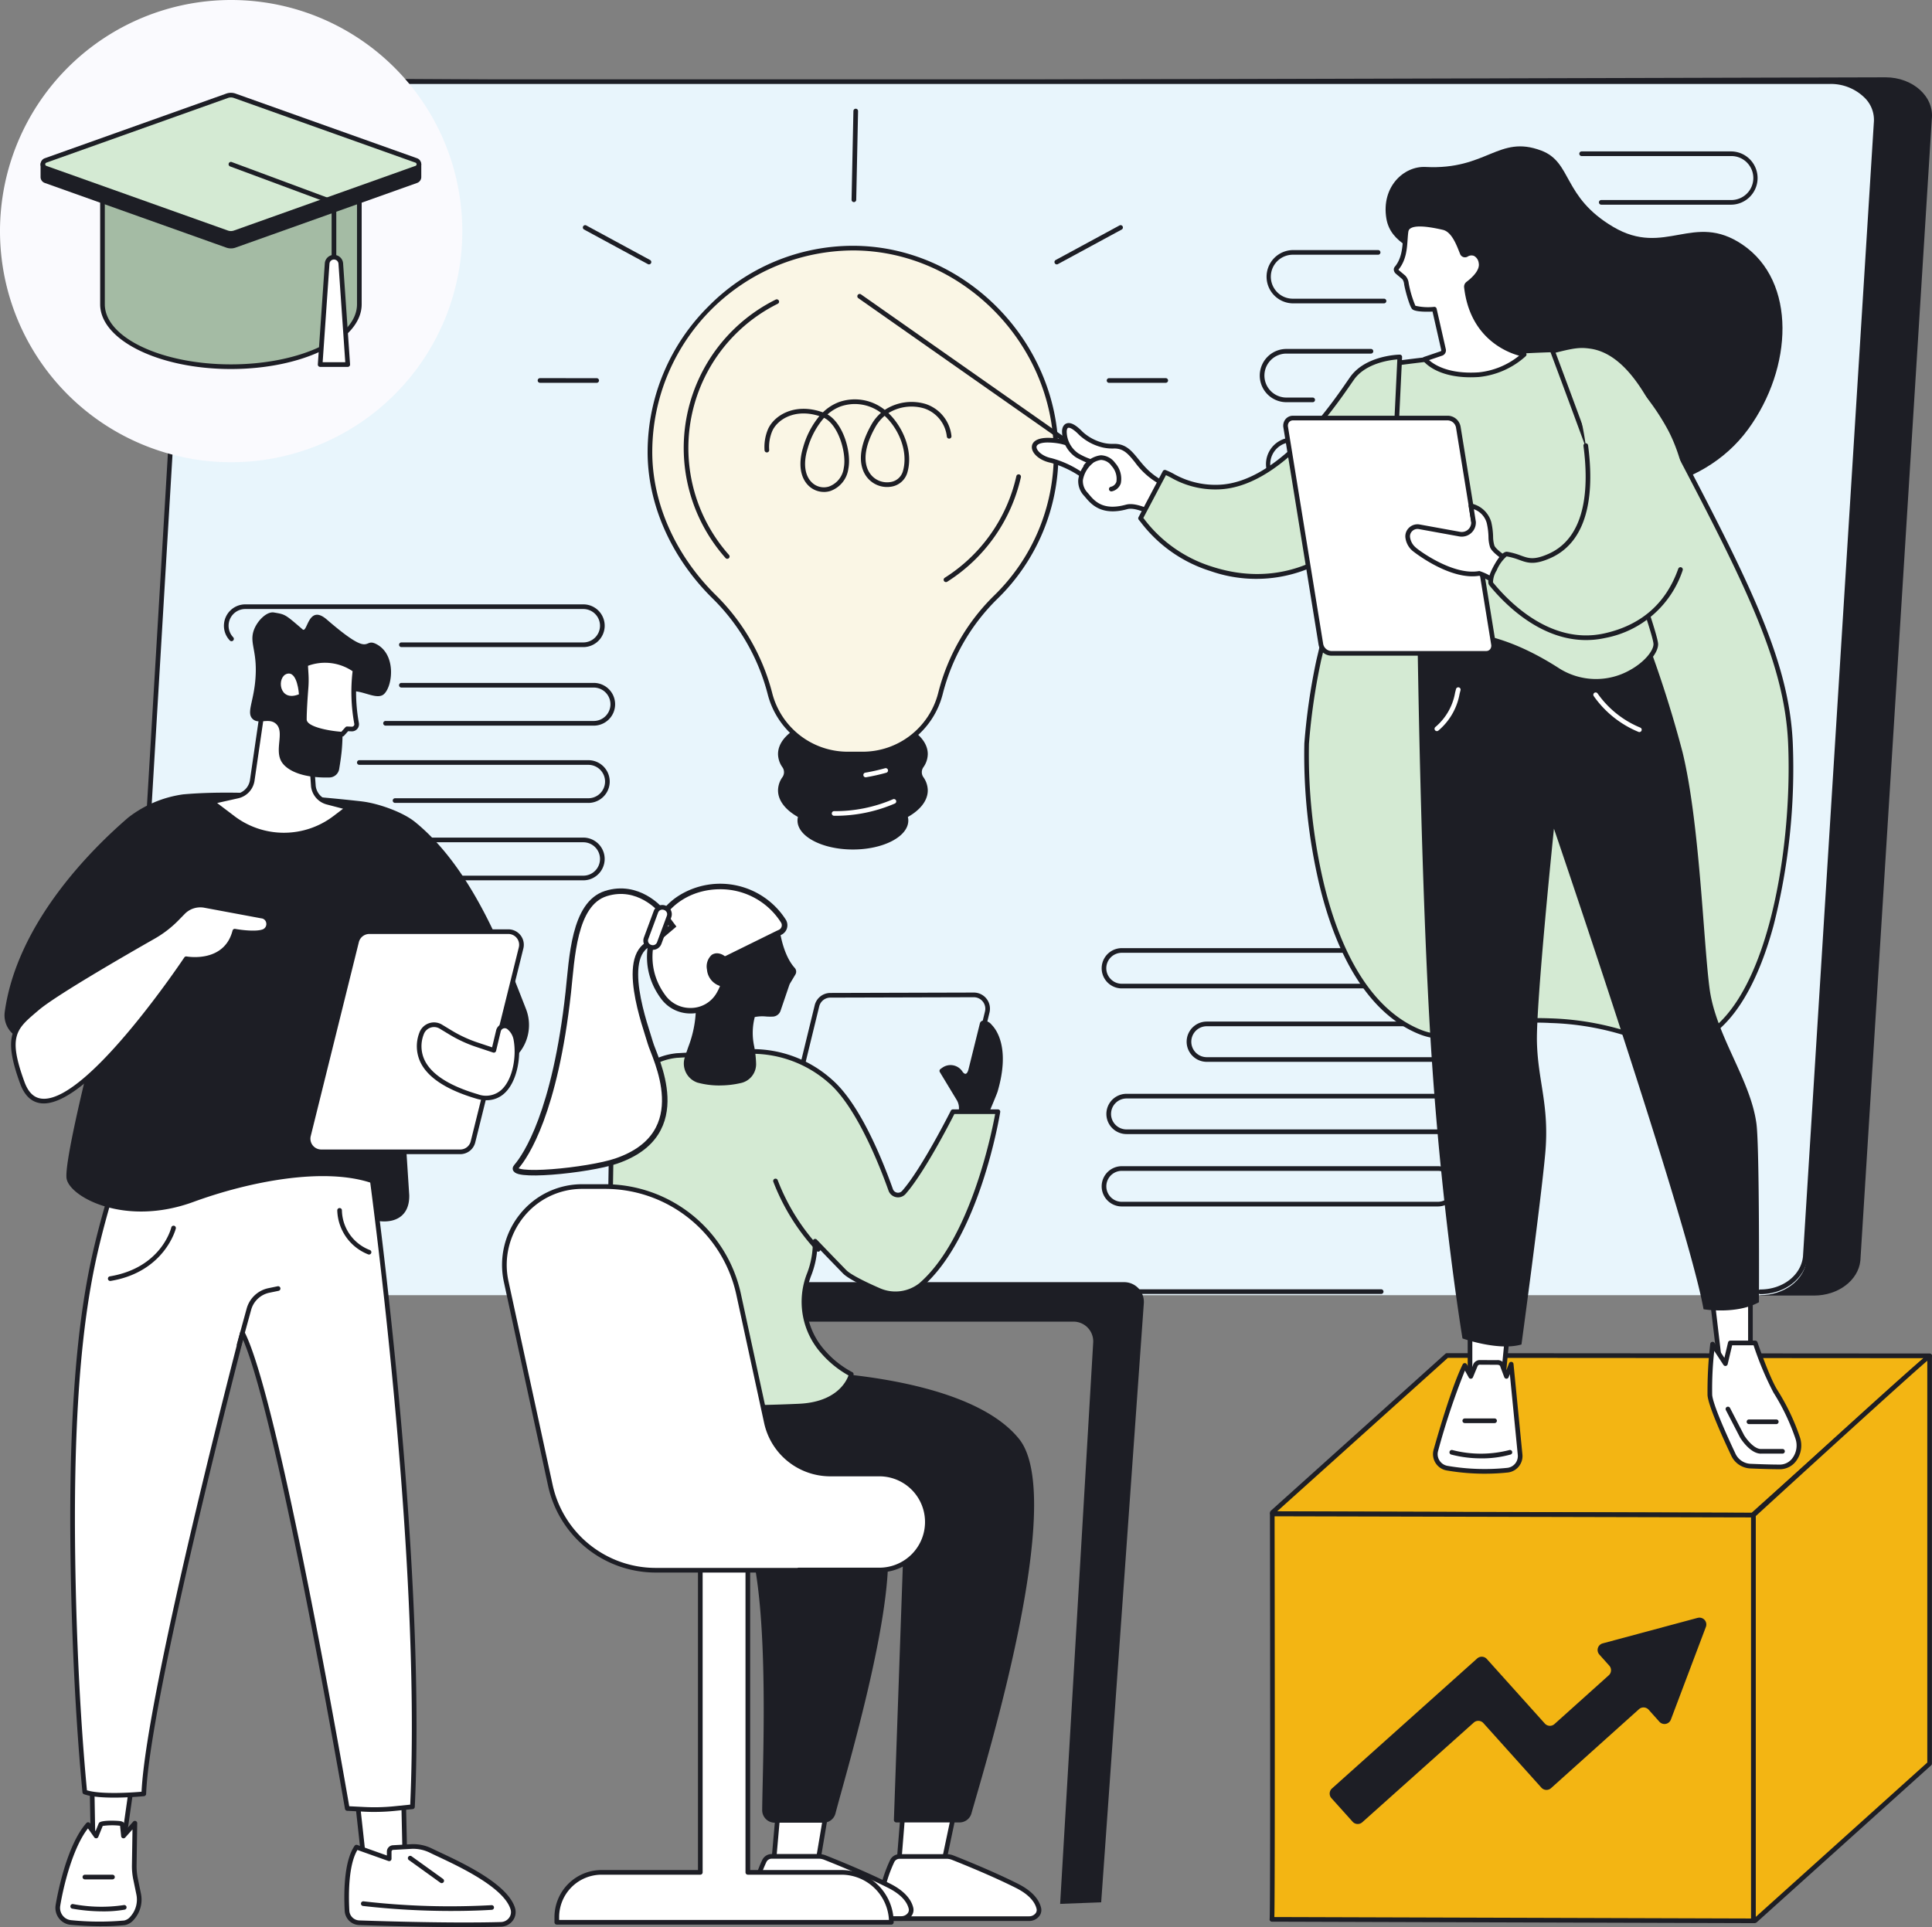
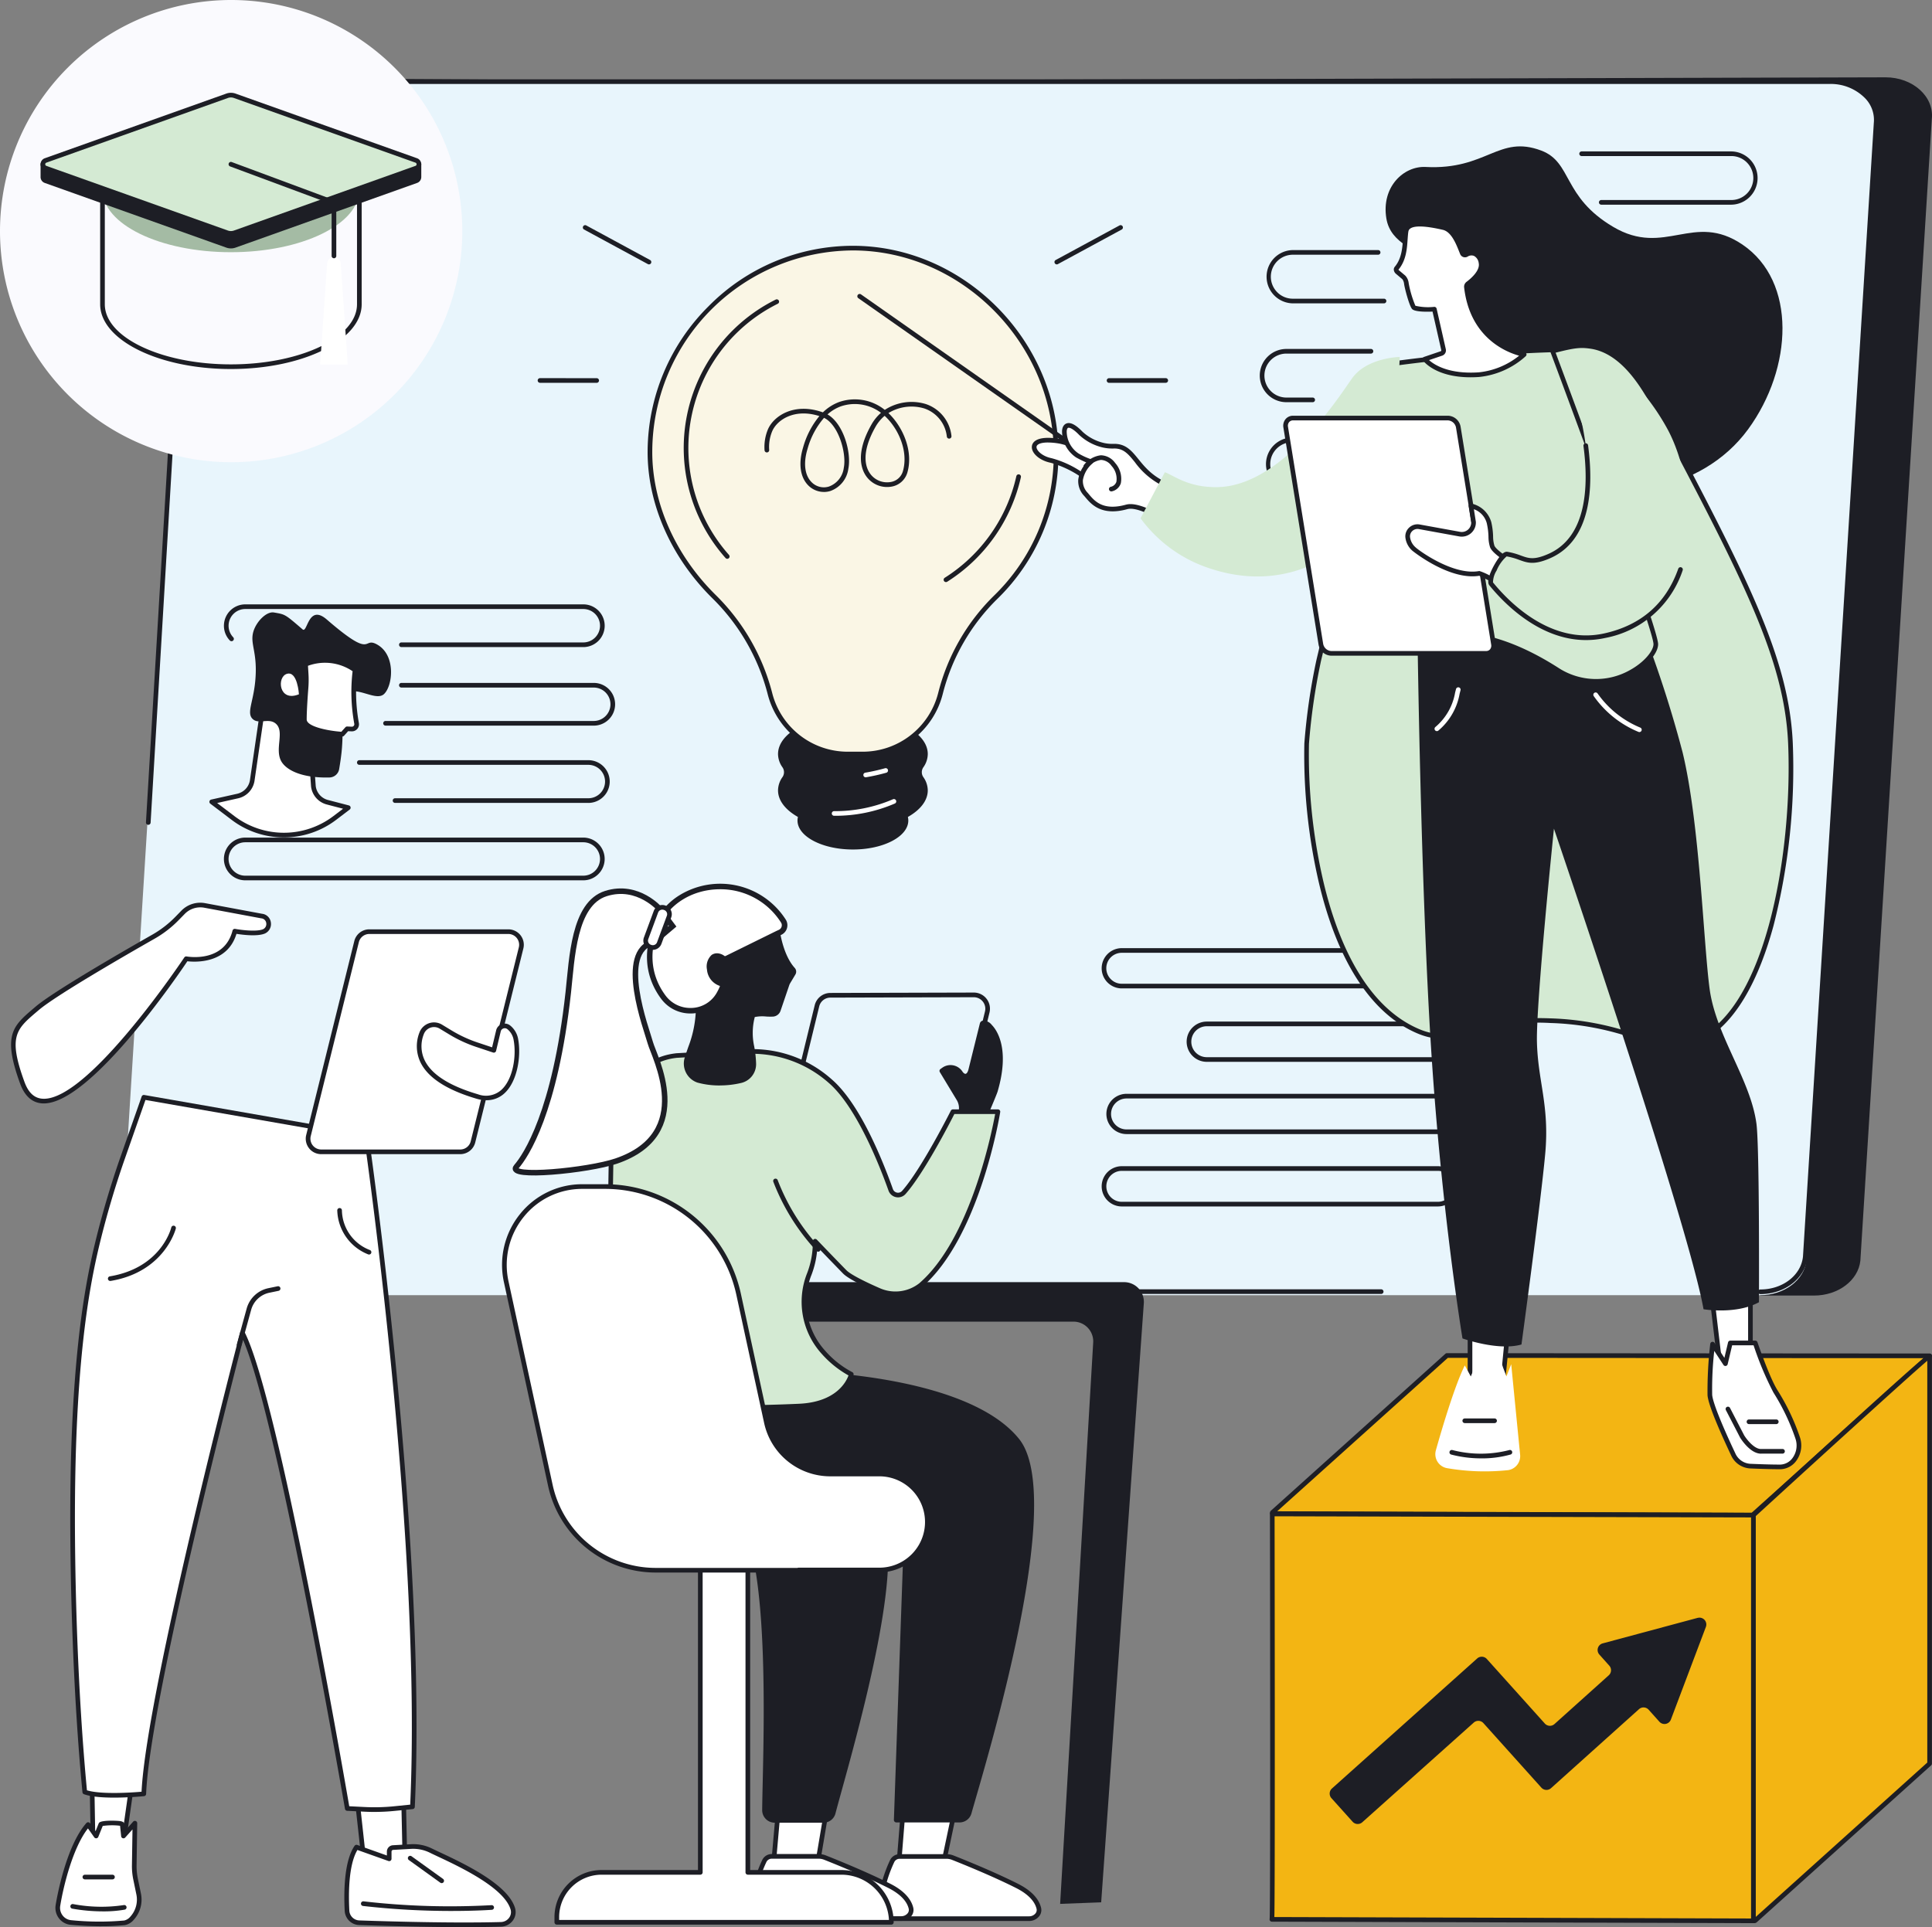
<svg xmlns="http://www.w3.org/2000/svg" width="350.212" height="349.393" viewBox="0 0 350.212 349.393">
  <rect x="0" y="0" width="350.212" height="349.393" fill="#808080" stroke="none" />
  <defs>
    <clipPath id="a">
      <rect width="350.212" height="349.393" fill="none" />
    </clipPath>
  </defs>
  <g clip-path="url(#a)">
    <path d="M251.092,74l221.2-.589c4.948,0,8.831,3.489,8.392,7.542L467.731,287.967c-.387,3.574-4.028,6.314-8.393,6.314l-9.7,0-2.013-1.042-277.842,1.007c-4.948,0-8.881-3.851-8.443-7.9L174.292,80.311c.387-3.574,3.889-6.7,8.253-6.7Z" transform="translate(-130.505 -59.393)" fill="#1d1e25" />
    <path d="M203.8,77.211H424.409c4.936,0,8.809,3.488,8.372,7.539L419.938,290.978c-.386,3.573-4.019,6.311-8.372,6.311H122.717c-4.936,0-8.809-3.488-8.372-7.539L127.188,83.522c.386-3.573,4.019-6.311,8.372-6.311Z" transform="translate(-92.486 -62.469)" fill="#e8f5fc" />
    <path d="M431.22,295.569a.422.422,0,1,1,0-.844c4.035,0,7.354-2.556,7.721-5.945L451.783,83.231a5.626,5.626,0,0,0-1.5-4.4,8.727,8.727,0,0,0-6.455-2.671H154.983c-4.1,0-7.593,2.6-7.952,5.915L139.42,210.086a.422.422,0,1,1-.843-.05L146.19,82.008c.413-3.822,4.193-6.688,8.793-6.688H443.832a9.453,9.453,0,0,1,7.084,2.951,6.446,6.446,0,0,1,1.708,5.031L439.783,288.851c-.415,3.838-4.1,6.718-8.562,6.718" transform="translate(-112.119 -60.94)" fill="#1d1e25" />
    <path d="M1065.872,1225.17h-57.5a.422.422,0,0,1,0-.844h57.5a.422.422,0,0,1,0,.844" transform="translate(-815.507 -990.571)" fill="#1d1e25" />
    <path d="M1526.988,153.433h-23.576a.422.422,0,0,1,0-.844h23.576a3.985,3.985,0,0,0,2.9-6.722,3.947,3.947,0,0,0-2.9-1.248h-27.133a.422.422,0,1,1,0-.844h27.133a4.83,4.83,0,0,1,0,9.659" transform="translate(-1213.153 -116.324)" fill="#1d1e25" />
    <path d="M1232.2,425.11H1206.43a4.83,4.83,0,0,1,0-9.659H1232.2a4.829,4.829,0,0,1,4.822,5.1,4.833,4.833,0,0,1-4.822,4.556M1206.43,416.3a3.985,3.985,0,0,0-2.9,6.722,3.947,3.947,0,0,0,2.9,1.248H1232.2a3.985,3.985,0,0,0,2.9-6.723,3.948,3.948,0,0,0-2.9-1.248Z" transform="translate(-972.185 -336.131)" fill="#1d1e25" />
    <path d="M1223.532,247.132H1207a4.83,4.83,0,0,1,0-9.659h15.458a.422.422,0,0,1,0,.844H1207a3.985,3.985,0,0,0-2.9,6.722,3.948,3.948,0,0,0,2.9,1.248h16.528a.422.422,0,0,1,0,.844" transform="translate(-972.648 -192.133)" fill="#1d1e25" />
    <path d="M1205.644,340.994h-4.763a4.829,4.829,0,0,1-4.822-5.1,4.833,4.833,0,0,1,4.822-4.555h15.326a.422.422,0,0,1,0,.844h-15.326a3.988,3.988,0,0,0-3.979,3.759,3.986,3.986,0,0,0,3.979,4.211h4.763a.422.422,0,0,1,0,.844" transform="translate(-967.695 -268.075)" fill="#1d1e25" />
    <path d="M401.99,656.228H364.249a.422.422,0,1,1,0-.844H401.99a3.032,3.032,0,0,0,3.025-2.858,3.031,3.031,0,0,0-3.025-3.2H367.123a.422.422,0,0,1,0-.844H401.99a3.874,3.874,0,0,1,0,7.748" transform="translate(-294.363 -524.669)" fill="#1d1e25" />
    <path d="M380.889,729.614H345.851a.422.422,0,1,1,0-.844h35.038a3.032,3.032,0,0,0,3.025-2.858,3.031,3.031,0,0,0-3.025-3.2H339.377a.422.422,0,1,1,0-.844h41.512a3.874,3.874,0,0,1,0,7.748" transform="translate(-274.24 -584.044)" fill="#1d1e25" />
    <path d="M277.734,803.127h-61.27a3.874,3.874,0,0,1,0-7.748h61.27a3.874,3.874,0,0,1,3.868,4.094,3.876,3.876,0,0,1-3.868,3.654m-61.27-6.9a3.032,3.032,0,0,0-3.025,2.858,3.031,3.031,0,0,0,3.025,3.2h61.27a3.032,3.032,0,0,0,3.025-2.858,3.029,3.029,0,0,0-3.025-3.2Z" transform="translate(-172.001 -643.521)" fill="#1d1e25" />
    <path d="M277.735,581.643H244.761a.422.422,0,0,1,0-.844h32.974a3.032,3.032,0,0,0,3.025-2.858,3.03,3.03,0,0,0-3.025-3.2H216.464a3.03,3.03,0,0,0-2.2,5.111.422.422,0,1,1-.613.579,3.837,3.837,0,0,1-1.052-2.88,3.876,3.876,0,0,1,3.868-3.654h61.271a3.874,3.874,0,0,1,3.868,4.094,3.876,3.876,0,0,1-3.868,3.654" transform="translate(-172.001 -464.324)" fill="#1d1e25" />
    <path d="M1173.926,977.392h-43.651a3.65,3.65,0,0,1-3.643-3.857,3.652,3.652,0,0,1,3.643-3.442h43.651a3.649,3.649,0,0,1,0,7.3m-43.651-6.454a2.807,2.807,0,0,0-2.8,2.646,2.805,2.805,0,0,0,2.8,2.964h43.651a2.807,2.807,0,0,0,2.8-2.646,2.805,2.805,0,0,0-2.8-2.964Z" transform="translate(-911.524 -784.878)" fill="#1d1e25" />
    <path d="M1111.372,1046h-57.284a3.649,3.649,0,0,1,0-7.3h57.284a3.649,3.649,0,0,1,0,7.3m-57.284-6.454a2.806,2.806,0,0,0-2.8,2.646,2.805,2.805,0,0,0,2.8,2.964h57.284a2.807,2.807,0,0,0,2.8-2.646,2.805,2.805,0,0,0-2.8-2.964Z" transform="translate(-849.884 -840.388)" fill="#1d1e25" />
    <path d="M1106.89,1114.729h-57.283a3.649,3.649,0,1,1,0-7.3h57.283a3.649,3.649,0,0,1,0,7.3m-57.283-6.454a2.805,2.805,0,1,0,0,5.61h57.283a2.807,2.807,0,0,0,2.8-2.646,2.805,2.805,0,0,0-2.8-2.964Z" transform="translate(-846.258 -895.994)" fill="#1d1e25" />
    <path d="M1106.89,907.66h-57.283a3.649,3.649,0,0,1,0-7.3h57.283a3.649,3.649,0,0,1,3.643,3.857,3.652,3.652,0,0,1-3.643,3.442m-57.283-6.454a2.8,2.8,0,0,0-2.039,4.731,2.779,2.779,0,0,0,2.039.879h57.283a2.807,2.807,0,0,0,2.8-2.646,2.805,2.805,0,0,0-2.8-2.964Z" transform="translate(-846.258 -728.459)" fill="#1d1e25" />
    <path d="M762.336,1217.537H693.957a3.58,3.58,0,0,0,0,7.159h59.2a3.579,3.579,0,0,1,3.573,3.794l-5.992,101.767,7.44-.281,7.728-108.605a3.579,3.579,0,0,0-3.57-3.834" transform="translate(-558.568 -985.079)" fill="#1d1e25" />
    <path d="M735.287,1724.2l-.74,8.4,7.991.039,1.412-8.383Z" transform="translate(-594.303 -1395.003)" fill="#fff" />
    <path d="M740.75,1731.27h0l-7.991-.039a.422.422,0,0,1-.418-.459l.74-8.4a.445.445,0,0,1,.424-.385l8.664.058a.422.422,0,0,1,.414.492l-1.413,8.383a.422.422,0,0,1-.416.352m-7.53-.881,7.174.035,1.27-7.541-7.779-.052Z" transform="translate(-592.515 -1393.214)" fill="#1d1e25" />
    <path d="M853.723,1724.2l-.791,9.827,7.925.039,2.064-9.807Z" transform="translate(-690.085 -1395.003)" fill="#fff" />
    <path d="M859.068,1732.694h0l-7.925-.039a.423.423,0,0,1-.419-.456l.791-9.826a.422.422,0,0,1,.421-.388h0l9.2.058a.422.422,0,0,1,.411.509l-2.064,9.807a.422.422,0,0,1-.413.335m-7.468-.881,7.126.035,1.887-8.965-8.289-.052Z" transform="translate(-688.297 -1393.214)" fill="#1d1e25" />
    <path d="M848.137,1762.906h-8.445a1.493,1.493,0,0,0-1.367.792,19.675,19.675,0,0,0-2.069,8.775,1.974,1.974,0,0,0,2.077,1.707h24.781a1.646,1.646,0,0,0,1.777-1.872c-.273-1.16-1.215-2.686-3.933-4.057-4.4-2.22-9.928-4.441-11.671-5.128a3.139,3.139,0,0,0-1.15-.216" transform="translate(-676.579 -1426.323)" fill="#fff" />
    <path d="M861.326,1772.813h-24.78a2.391,2.391,0,0,1-2.5-2.1c-.213-3.641,1.4-7.494,2.109-8.981a1.91,1.91,0,0,1,1.747-1.033h8.445a3.537,3.537,0,0,1,1.3.246c1.625.64,7.269,2.9,11.707,5.144,2.938,1.483,3.88,3.177,4.154,4.337a1.791,1.791,0,0,1-.358,1.546,2.336,2.336,0,0,1-1.83.845M837.9,1761.539a1.08,1.08,0,0,0-.984.55c-.678,1.429-2.232,5.124-2.03,8.57a1.553,1.553,0,0,0,1.656,1.309h24.78a1.487,1.487,0,0,0,1.168-.525.96.96,0,0,0,.2-.828c-.333-1.414-1.616-2.72-3.712-3.778-4.406-2.224-10.021-4.476-11.637-5.113a2.7,2.7,0,0,0-.995-.187Z" transform="translate(-674.791 -1424.534)" fill="#1d1e25" />
    <path d="M726.767,1762.794h-8.445a1.493,1.493,0,0,0-1.366.792,19.674,19.674,0,0,0-2.069,8.775,1.974,1.974,0,0,0,2.077,1.706h24.781a1.645,1.645,0,0,0,1.777-1.872c-.273-1.16-1.216-2.686-3.933-4.057-4.4-2.221-9.928-4.441-11.671-5.129a3.141,3.141,0,0,0-1.15-.216" transform="translate(-578.381 -1426.232)" fill="#fff" />
    <path d="M739.957,1772.7h-24.78a2.391,2.391,0,0,1-2.5-2.1c-.213-3.64,1.4-7.493,2.109-8.981a1.911,1.911,0,0,1,1.748-1.033h8.445a3.539,3.539,0,0,1,1.3.246c1.623.64,7.264,2.9,11.706,5.144,2.937,1.482,3.88,3.177,4.154,4.337a1.79,1.79,0,0,1-.359,1.546,2.334,2.334,0,0,1-1.83.845m-23.422-11.274a1.081,1.081,0,0,0-.985.551c-.677,1.429-2.231,5.124-2.029,8.569a1.554,1.554,0,0,0,1.656,1.309h24.78a1.486,1.486,0,0,0,1.168-.525.96.96,0,0,0,.2-.828c-.333-1.414-1.617-2.72-3.712-3.777-4.411-2.227-10.021-4.476-11.636-5.113a2.7,2.7,0,0,0-.995-.187Z" transform="translate(-576.594 -1424.443)" fill="#1d1e25" />
    <path d="M636.752,1315.932c2.412,11.558-7.152,43.174-9.158,50.879a2.244,2.244,0,0,1-2.152,1.71h-8.911a2.272,2.272,0,0,1-2.229-2.335c.082-9.141,1.67-42.471-3.778-52.067-3.154-5.555-11.735-8.06-15.6-10.7-9.272-6.345-5.781-20.395-5.781-20.395l35.486,18.818c6.784,3.392,11.081,9.113,12.12,14.093" transform="translate(-476.142 -1038.06)" fill="#1d1e25" />
    <path d="M641.164,1300.31s30.572.286,40.212,12.3c8.664,10.8-5.948,58.341-8.638,67.857a2.239,2.239,0,0,1-2.139,1.661H659.113a.447.447,0,0,1-.438-.455l1.768-50.374a9.457,9.457,0,0,0-4.093-7.877,32.123,32.123,0,0,0-18.674-5.561c-28.572.222-23.492-17.965-23.492-17.965Z" transform="translate(-496.639 -1051.715)" fill="#1d1e25" />
    <path d="M733.446,981.781a2.929,2.929,0,0,1-2.843-3.63l8.121-33.3a2.925,2.925,0,0,1,2.839-2.229l26-.07h0a2.929,2.929,0,0,1,2.844,3.63l-8.121,33.3a2.924,2.924,0,0,1-2.839,2.229l-26,.07h-.005Zm0-.422h0Zm34.119-37.96h0l-26,.07a2.082,2.082,0,0,0-2.022,1.586l-8.121,33.3a2.084,2.084,0,0,0,2.024,2.584h0l26-.07a2.081,2.081,0,0,0,2.021-1.586l8.121-33.3a2.085,2.085,0,0,0-2.024-2.584" transform="translate(-591.042 -762.598)" fill="#1d1e25" />
    <path d="M894.528,979.795a2.153,2.153,0,0,1,3.015.519c.563.915,1.548,1.021,1.922-.551l2.041-8.235c.256-1.1,5.38,2,2.394,12.138-.238.808-2.826,6.777-2.929,6.909-1.116,1.436-2.7,1.136-4.111.2-.057-.038.415-1.867.762-3.177a3.257,3.257,0,0,0-.339-2.48l-3.08-5.095Z" transform="translate(-723.478 -785.869)" fill="#1d1e25" />
    <path d="M897.28,990.2a4.5,4.5,0,0,1-2.44-.856c-.318-.212-.318-.212.587-3.636a2.818,2.818,0,0,0-.295-2.159l-3.077-5.09a.422.422,0,0,1,.116-.562l.324-.231a2.575,2.575,0,0,1,3.607.621c.2.324.443.511.624.481s.4-.274.542-.888l2.042-8.239a.668.668,0,0,1,.482-.5,1.916,1.916,0,0,1,1.67.754c.836.845,3.382,4.215,1.057,12.105-.2.673-2.806,6.8-3,7.049a2.76,2.76,0,0,1-2.237,1.151m-1.754-1.42c1.014.612,2.338,1,3.307-.227.255-.492,2.657-6.05,2.875-6.792,2.09-7.092.028-10.26-.654-11.061a2.221,2.221,0,0,0-.956-.734l-2.011,8.113c-.284,1.2-.891,1.468-1.228,1.522a1.51,1.51,0,0,1-1.463-.852,1.732,1.732,0,0,0-2.411-.4l-.005,0,2.878,4.76a3.659,3.659,0,0,1,.385,2.807c-.477,1.8-.652,2.548-.717,2.856m4.6-18.942v0" transform="translate(-721.69 -784.083)" fill="#1d1e25" />
    <path d="M639.135,1009.3s-5.319,10.6-8.894,14.633a1.407,1.407,0,0,1-2.382-.457c-1.767-4.963-5.913-15.369-10.97-19.722a21.325,21.325,0,0,0-15.625-5.323l-12.278.694c-.01,0-.019.007-.029.009-12.416,1.412-11.8,19.476-11.8,19.476l-.7,41.976a94.335,94.335,0,0,0,15.793,2.189c6.653.378,15.6.055,18.987-.1,8.331-.37,9.475-5.777,9.475-5.777a17.7,17.7,0,0,1-5-3.924,13.68,13.68,0,0,1-2.6-14.271,15.94,15.94,0,0,0,1.047-5.918c2.03,2.127,3.868,4.015,5.361,5.552.853.878,3.677,2.254,6.234,3.368a7.424,7.424,0,0,0,7.541-.968c10.341-8.943,14-31.441,14-31.441Z" transform="translate(-466.397 -807.745)" fill="#d4ead3" />
    <path d="M597.82,1061.551c-2.512,0-5.075-.048-7.381-.179a95.771,95.771,0,0,1-15.871-2.2.423.423,0,0,1-.32-.417l.7-41.976c-.006-.163-.485-18.413,12.135-19.884a.482.482,0,0,1,.087-.015l12.279-.694a21.545,21.545,0,0,1,15.925,5.425c5.028,4.328,9.108,14.326,11.093,19.9a.985.985,0,0,0,1.668.319c3.5-3.944,8.779-14.436,8.833-14.542a.422.422,0,0,1,.377-.233H645.5a.422.422,0,0,1,.417.49c-.15.925-3.8,22.751-14.137,31.692a7.842,7.842,0,0,1-7.986,1.036c-2.378-1.036-5.413-2.478-6.368-3.461l-.395-.406c-1.208-1.244-2.674-2.752-4.258-4.406a16.4,16.4,0,0,1-1.058,5.034,13.2,13.2,0,0,0,2.518,13.832,17.136,17.136,0,0,0,4.871,3.832.422.422,0,0,1,.229.468c-.049.234-1.31,5.731-9.87,6.111-2.289.1-6.877.274-11.648.274m-22.722-3.122a97.031,97.031,0,0,0,15.389,2.1c6.649.378,15.464.059,18.945-.1,6.77-.3,8.6-4.034,8.988-5.138a18.533,18.533,0,0,1-4.8-3.854,14.039,14.039,0,0,1-2.69-14.71,15.471,15.471,0,0,0,1.02-5.759.422.422,0,0,1,.727-.3c1.853,1.942,3.578,3.717,4.964,5.144l.4.406c.66.68,2.884,1.874,6.1,3.275a7,7,0,0,0,7.112-.914c9.251-8,13.143-27.356,13.753-30.686h-7.394c-.821,1.618-5.519,10.748-8.838,14.491a1.829,1.829,0,0,1-3.1-.6c-1.575-4.425-5.785-15.186-10.848-19.543a21.043,21.043,0,0,0-15.293-5.225l-12.265.694-.029.006c-11.913,1.355-11.45,18.868-11.444,19.045Z" transform="translate(-464.609 -805.921)" fill="#1d1e25" />
    <path d="M742.278,1132.6a.42.42,0,0,1-.309-.135,38.8,38.8,0,0,1-7.812-12.508.422.422,0,1,1,.787-.3,37.976,37.976,0,0,0,7.643,12.237.422.422,0,0,1-.309.709" transform="translate(-593.964 -905.668)" fill="#1d1e25" />
    <path d="M663.558,881.854s.516,4.6,2.822,7.158a.593.593,0,0,1,.081.7l-.951,1.589a2.275,2.275,0,0,0-.2.436l-1.578,4.641a1.131,1.131,0,0,1-.976.764c-.987.082-3.532-.312-3.694.357-.972,4.014.144,5.154.214,8.646a3.13,3.13,0,0,1-2.476,3.062,15.963,15.963,0,0,1-7.607-.086,3.246,3.246,0,0,1-2.059-3.9c1.191-3.844,2.216-5.059,2.008-11.386l-3.168-6.642a5.761,5.761,0,0,1,5.923-5.63Z" transform="translate(-522.64 -713.249)" fill="#1d1e25" />
    <path d="M651.357,908.257a14.957,14.957,0,0,1-4.081-.52,3.651,3.651,0,0,1-2.337-4.43c.24-.774.468-1.428.688-2.062a20.487,20.487,0,0,0,1.3-9.1l-3.13-6.562a.419.419,0,0,1-.041-.19,6.1,6.1,0,0,1,1.9-4.322,6.17,6.17,0,0,1,4.458-1.722l11.663.291a.422.422,0,0,1,.409.375c0,.045.529,4.5,2.716,6.922a1.013,1.013,0,0,1,.13,1.2l-.951,1.588a1.826,1.826,0,0,0-.164.355l-1.579,4.641a1.552,1.552,0,0,1-1.34,1.049,11.352,11.352,0,0,1-1.25-.012,6.91,6.91,0,0,0-2.081.094,11.392,11.392,0,0,0-.1,5.335,20.217,20.217,0,0,1,.341,3.156,3.5,3.5,0,0,1-2.811,3.483,16.486,16.486,0,0,1-3.738.424m-6.751-22.944,3.125,6.55a.418.418,0,0,1,.041.168c.169,5.144-.467,6.968-1.347,9.492-.218.626-.444,1.274-.679,2.033a2.825,2.825,0,0,0,1.79,3.377,15.7,15.7,0,0,0,7.377.075,2.7,2.7,0,0,0,2.15-2.642,19.2,19.2,0,0,0-.33-3.033,12.257,12.257,0,0,1,.127-5.72c.2-.806,1.52-.752,2.925-.693a11.115,11.115,0,0,0,1.145.014.708.708,0,0,0,.611-.479l1.578-4.641a2.683,2.683,0,0,1,.239-.517l.951-1.589a.173.173,0,0,0-.032-.2c-2.012-2.23-2.7-5.862-2.879-7.028l-11.3-.282a5.322,5.322,0,0,0-3.853,1.488,5.261,5.261,0,0,0-1.634,3.63" transform="translate(-520.85 -711.459)" fill="#1d1e25" />
    <path d="M641.087,848.063a1.417,1.417,0,0,1-.6,2.063l-.478.219-9.162,4.514a.7.7,0,0,1-.721-.052,1.517,1.517,0,0,0-1.744-.178c-.952.608-1.145,3.852,1.3,4.713a.583.583,0,0,1,.37.769,10.892,10.892,0,0,1-.637,1.286,6.071,6.071,0,0,1-10.071.49c-1.9-2.537-3.633-6.709-1.495-12.414,3.353-8.947,17.045-10.872,23.238-1.411" transform="translate(-499.09 -681.086)" fill="#fff" />
    <path d="M624.247,864.832a6.557,6.557,0,0,1-5.3-2.646c-1.942-2.6-3.79-6.945-1.562-12.888a11.858,11.858,0,0,1,4.884-5.908,14.106,14.106,0,0,1,19.24,4.4,1.917,1.917,0,0,1-.812,2.791l-.471.216-9.156,4.511a1.235,1.235,0,0,1-.543.127,1.174,1.174,0,0,1-.693-.222,1.37,1.37,0,0,0-.755-.292.775.775,0,0,0-.427.13,2.044,2.044,0,0,0-.407,1.7,2.471,2.471,0,0,0,1.606,2.122,1.127,1.127,0,0,1,.655.6,1.046,1.046,0,0,1,.011.835,11.332,11.332,0,0,1-.667,1.345A6.4,6.4,0,0,1,624.247,864.832Zm5.4-22.523c-5.214,0-9.663,2.881-11.334,7.34-2.069,5.52-.366,9.539,1.427,11.939a5.566,5.566,0,0,0,4.5,2.244,5.407,5.407,0,0,0,4.735-2.687,10.326,10.326,0,0,0,.608-1.226.051.051,0,0,0,0-.044.126.126,0,0,0-.074-.062,3.4,3.4,0,0,1-2.267-2.951,2.833,2.833,0,0,1,.862-2.656,1.77,1.77,0,0,1,.965-.287,2.349,2.349,0,0,1,1.341.481.182.182,0,0,0,.107.032.23.23,0,0,0,.1-.024l9.175-4.52.478-.219a.924.924,0,0,0,.5-.584.9.9,0,0,0-.112-.75A12.994,12.994,0,0,0,629.652,842.309Z" transform="translate(-499.09 -681.086)" fill="#1d1e25" />
    <path d="M515.636,849.592s-4-4.744-9.848-2.9-6.147,11.74-6.826,17.912c-2.389,21.736-7.7,29.648-9.41,31.612-1.9,2.178,13.05.7,18.088-1.017,14.52-4.949,6.874-18.928,6.192-21.445s-6.094-16.6.634-18.25l3.413-2.9Z" transform="translate(-395.95 -684.691)" fill="#fff" stroke="#1d1e25" stroke-width="1" />
    <path d="M613.824,868.788l.072.026a1.232,1.232,0,0,0,1.578-.725l1.783-4.819a1.218,1.218,0,0,0-.73-1.567l-.072-.026a1.232,1.232,0,0,0-1.578.725l-1.783,4.819a1.218,1.218,0,0,0,.73,1.567" transform="translate(-495.978 -697.1)" fill="#fff" />
    <path d="M612.527,867.522a1.647,1.647,0,0,1-.567-.1l-.072-.026a1.641,1.641,0,0,1-.981-2.11l1.784-4.819a1.655,1.655,0,0,1,2.118-.975l.073.027a1.64,1.64,0,0,1,.98,2.109l-1.783,4.819a1.654,1.654,0,0,1-1.552,1.075m-.349-.92.072.026a.81.81,0,0,0,1.038-.475l1.783-4.819a.786.786,0,0,0-.024-.607.8.8,0,0,0-.454-.417l-.073-.026a.811.811,0,0,0-1.037.475l-1.784,4.819a.786.786,0,0,0,.024.607.8.8,0,0,0,.455.417" transform="translate(-494.187 -695.312)" fill="#1d1e25" />
    <path d="M580.231,1521.64H563.269v-60.5h-8.614v60.5h-17.9a8.111,8.111,0,0,0-8.112,8.112v.94h60.641a9.051,9.051,0,0,0-9.051-9.051" transform="translate(-427.71 -1182.174)" fill="#fff" />
    <path d="M587.493,1529.324H526.852a.422.422,0,0,1-.422-.422v-.94a8.543,8.543,0,0,1,8.534-8.534h17.479v-60.074a.422.422,0,0,1,.422-.422h8.614a.422.422,0,0,1,.422.422v60.074h16.54a9.484,9.484,0,0,1,9.474,9.474.422.422,0,0,1-.422.422m-60.219-.844h59.786a8.64,8.64,0,0,0-8.619-8.207H561.48a.422.422,0,0,1-.422-.422v-60.074h-7.77v60.074a.422.422,0,0,1-.422.422h-17.9a7.7,7.7,0,0,0-7.689,7.69Z" transform="translate(-425.921 -1180.385)" fill="#1d1e25" />
    <path d="M492.987,1126.742h4.334a24.642,24.642,0,0,1,24.021,19.516l5.043,23.271a11.777,11.777,0,0,0,11.48,9.327h9.109a8.7,8.7,0,0,1,0,17.407h-14.8l.009.04H506.155a19.428,19.428,0,0,1-18.938-15.387l-8-36.908a14.193,14.193,0,0,1,13.769-17.267" transform="translate(-387.455 -911.619)" fill="#fff" />
    <path d="M530.4,1194.937H504.371a19.967,19.967,0,0,1-19.351-15.719l-8-36.908a14.674,14.674,0,0,1,2.923-12.377,14.407,14.407,0,0,1,11.258-5.4h4.333a25.212,25.212,0,0,1,24.433,19.848l5.043,23.272a11.422,11.422,0,0,0,11.067,8.995h9.109a9.126,9.126,0,0,1,0,18.251H530.562a.353.353,0,0,1-.16.04m-39.2-69.561a13.567,13.567,0,0,0-10.6,5.087,13.833,13.833,0,0,0-2.755,11.668l8,36.908a19.118,19.118,0,0,0,18.526,15.054h25.863a.355.355,0,0,1,.16-.04h14.8a8.282,8.282,0,0,0,0-16.562H536.08a12.272,12.272,0,0,1-11.893-9.66l-5.043-23.272a24.363,24.363,0,0,0-23.608-19.183Z" transform="translate(-385.671 -909.83)" fill="#1d1e25" />
    <path d="M83.8,41.9A41.9,41.9,0,1,1,41.9,0,41.9,41.9,0,0,1,83.8,41.9" fill="#fafafe" />
-     <path d="M97.3,180.232V200.99c0,6.249,10.423,11.315,23.28,11.315s23.28-5.066,23.28-11.315V180.232Z" transform="translate(-78.722 -145.821)" fill="#a4bba4" />
+     <path d="M97.3,180.232c0,6.249,10.423,11.315,23.28,11.315s23.28-5.066,23.28-11.315V180.232Z" transform="translate(-78.722 -145.821)" fill="#a4bba4" />
    <path d="M118.791,210.938c-13.069,0-23.7-5.265-23.7-11.737V178.442a.422.422,0,0,1,.422-.422h46.56a.422.422,0,0,1,.422.422V199.2c0,6.472-10.633,11.737-23.7,11.737M95.933,178.864V199.2c0,6.007,10.254,10.893,22.858,10.893s22.858-4.887,22.858-10.893V178.864Z" transform="translate(-76.934 -144.032)" fill="#1d1e25" />
    <path d="M99.373,112.633l-23.882-10.1a2.072,2.072,0,0,0-1.391,0l-23.882,10.1H40.711v2.307a.719.719,0,0,0,.486.689l32.9,11.723a2.072,2.072,0,0,0,1.391,0l32.9-11.723a.719.719,0,0,0,.486-.689v-2.307Z" transform="translate(-32.938 -82.856)" fill="#1d1e25" />
    <path d="M73.006,126.111a2.5,2.5,0,0,1-.837-.144l-32.9-11.723a1.14,1.14,0,0,1-.766-1.086v-2.307a.422.422,0,0,1,.422-.422h9.42l23.8-10.071a2.518,2.518,0,0,1,1.7-.009l23.826,10.08h9.421a.422.422,0,0,1,.422.422v2.307a1.141,1.141,0,0,1-.766,1.086l-32.9,11.723a2.5,2.5,0,0,1-.837.144M39.344,111.273v1.885a.3.3,0,0,0,.205.291l32.9,11.723a1.658,1.658,0,0,0,1.108,0l32.9-11.723a.3.3,0,0,0,.205-.291v-1.885H97.584a.42.42,0,0,1-.165-.033l-23.882-10.1a1.65,1.65,0,0,0-1.085.009l-23.859,10.1a.42.42,0,0,1-.164.033Z" transform="translate(-31.149 -81.074)" fill="#1d1e25" />
    <path d="M108.393,102.169,75.49,90.446a2.074,2.074,0,0,0-1.391,0L41.2,102.169a.731.731,0,0,0,0,1.378l32.9,11.723a2.074,2.074,0,0,0,1.391,0l32.9-11.723a.731.731,0,0,0,0-1.378" transform="translate(-32.938 -73.08)" fill="#d4ead3" />
    <path d="M73.006,114.024a2.494,2.494,0,0,1-.837-.144l-32.9-11.723a1.153,1.153,0,0,1,0-2.173l32.9-11.723a2.5,2.5,0,0,1,1.675,0l32.9,11.723a1.153,1.153,0,0,1,0,2.173l-32.9,11.723a2.494,2.494,0,0,1-.837.144m0-25.063a1.65,1.65,0,0,0-.554.1l-32.9,11.723a.309.309,0,0,0,0,.582l32.9,11.723a1.658,1.658,0,0,0,1.108,0l32.9-11.723a.309.309,0,0,0,0-.582l-32.9-11.723a1.652,1.652,0,0,0-.554-.1" transform="translate(-31.149 -71.293)" fill="#1d1e25" />
    <path d="M306.462,244.224a1.24,1.24,0,0,0-1.237,1.154l-1.263,18.314h5L307.7,245.378a1.24,1.24,0,0,0-1.237-1.154" transform="translate(-245.928 -197.596)" fill="#fff" />
-     <path d="M307.172,262.326h-5a.422.422,0,0,1-.421-.451l1.264-18.314a1.662,1.662,0,0,1,3.316,0l1.264,18.314a.423.423,0,0,1-.421.451m-4.548-.844h4.1l-1.233-17.863a.817.817,0,0,0-1.63,0Z" transform="translate(-244.138 -195.807)" fill="#1d1e25" />
    <path d="M236.121,171.217a.422.422,0,0,1-.422-.422v-9.388l-18.4-6.838a.422.422,0,0,1,.294-.792l18.677,6.941a.422.422,0,0,1,.275.4V170.8a.422.422,0,0,1-.422.422" transform="translate(-175.587 -124.396)" fill="#1d1e25" />
    <path d="M94.914,1670.952l-2.155,15.126-5.512.021-.26-14.877Z" transform="translate(-70.379 -1351.925)" fill="#fff" />
    <path d="M85.459,1684.731a.422.422,0,0,1-.422-.415l-.26-14.877a.422.422,0,0,1,.408-.429l7.926-.271a.416.416,0,0,1,.329.14.423.423,0,0,1,.1.342l-2.155,15.126a.423.423,0,0,1-.416.363l-5.512.021Zm.169-14.891.245,14.045,4.731-.018,2.032-14.266Z" transform="translate(-68.591 -1350.135)" fill="#1d1e25" />
    <path d="M66.917,1749.191a51.024,51.024,0,0,1-9.688-.055,2.659,2.659,0,0,1-2.377-3.087c.668-4.105,2.534-11.347,5.474-14.669l1.453,2.07.862-2.139c.139-.231,3.792-.384,3.869.05l.222,2.089,2.074-2.324-.114,7.632a11.561,11.561,0,0,0,.238,2.51l.545,2.638a5.019,5.019,0,0,1-1.187,4.453,2.4,2.4,0,0,1-1.369.833" transform="translate(-44.351 -1400.577)" fill="#fff" />
    <path d="M60.945,1748.063c-1.546,0-3.389-.069-5.539-.258a3.026,3.026,0,0,1-2.144-1.169,3.118,3.118,0,0,1-.612-2.406c.175-1.076,1.82-10.639,5.574-14.881a.422.422,0,0,1,.662.037l1.006,1.434.571-1.418a.441.441,0,0,1,.03-.059c.348-.581,3.472-.418,3.9-.339.183.034.671.124.743.533l.125,1.171,1.44-1.614a.422.422,0,0,1,.737.287l-.114,7.632a11.168,11.168,0,0,0,.229,2.418l.545,2.638a5.435,5.435,0,0,1-1.292,4.827,2.772,2.772,0,0,1-1.632.964,39.893,39.893,0,0,1-4.232.2m-2.433-17.741c-2.721,3.468-4.432,10.379-5.028,14.043a2.27,2.27,0,0,0,.445,1.752,2.19,2.19,0,0,0,1.552.847,50.219,50.219,0,0,0,9.607.056,2.012,2.012,0,0,0,1.107-.7,4.591,4.591,0,0,0,1.081-4.078l-.545-2.638a12.032,12.032,0,0,1-.246-2.6l.1-6.5-1.32,1.479a.422.422,0,0,1-.734-.237l-.2-1.9a11.942,11.942,0,0,0-3.143.032l-.8,1.978a.422.422,0,0,1-.737.085Z" transform="translate(-42.565 -1398.825)" fill="#1d1e25" />
    <path d="M72.718,1809.425a31.93,31.93,0,0,1-5.512-.49.422.422,0,1,1,.146-.831,27.312,27.312,0,0,0,9.169.182.422.422,0,1,1,.168.827,21.658,21.658,0,0,1-3.971.311" transform="translate(-54.092 -1462.887)" fill="#1d1e25" />
    <path d="M83.8,1781.091h-5a.422.422,0,1,1,0-.844h5a.422.422,0,1,1,0,.844" transform="translate(-63.413 -1440.353)" fill="#1d1e25" />
    <path d="M335.738,1671.714l1.94,17.629,7.415,1.553-.451-20.672Z" transform="translate(-271.637 -1351.337)" fill="#fff" />
    <path d="M343.3,1689.529a.416.416,0,0,1-.087-.009l-7.415-1.553a.423.423,0,0,1-.333-.367l-1.94-17.63a.422.422,0,0,1,.35-.463l8.9-1.489a.423.423,0,0,1,.492.407l.451,20.672a.423.423,0,0,1-.422.432m-7.029-2.325,6.6,1.381-.429-19.653-8.029,1.343Z" transform="translate(-269.848 -1349.547)" fill="#1d1e25" />
    <path d="M329.19,1765.055c-.163-3.089-.167-8.779,1.714-11.521l5.932,2.112v-1.267a.74.74,0,0,1,.663-.766l3.308-.19a7.189,7.189,0,0,1,3.593.739c3.326,1.635,13.445,5.83,14.848,10.545a2.24,2.24,0,0,1-2.124,2.824c-3.33.1-11.337.2-25.706-.291a2.309,2.309,0,0,1-2.228-2.185" transform="translate(-266.285 -1418.642)" fill="#fff" />
    <path d="M348.7,1766.247c-4.414,0-10.653-.084-19.082-.372a2.716,2.716,0,0,1-2.635-2.585c-.167-3.183-.158-8.945,1.788-11.782a.422.422,0,0,1,.489-.159l5.369,1.912v-.669a1.162,1.162,0,0,1,1.061-1.187l3.308-.19a7.66,7.66,0,0,1,3.8.782c.4.2.89.427,1.454.691,4.307,2.02,12.323,5.78,13.611,10.113a2.554,2.554,0,0,1-.392,2.24,2.737,2.737,0,0,1-2.125,1.125c-1.427.041-3.605.081-6.651.081m-20.873-3a1.876,1.876,0,0,0,1.82,1.786c14.22.486,22.193.391,25.68.292a1.887,1.887,0,0,0,1.465-.777,1.717,1.717,0,0,0,.267-1.5c-1.181-3.969-9.272-7.765-13.161-9.589-.57-.267-1.068-.5-1.469-.7a6.811,6.811,0,0,0-3.382-.7l-3.308.19a.324.324,0,0,0-.265.344v1.267a.422.422,0,0,1-.564.4l-5.616-2c-1.631,2.726-1.624,8.015-1.467,10.988" transform="translate(-264.499 -1416.854)" fill="#1d1e25" />
    <path d="M359.164,1807.255a141.663,141.663,0,0,1-16.1-.906.422.422,0,1,1,.1-.839,136.789,136.789,0,0,0,23.19.694.422.422,0,0,1,.064.842c-.054,0-2.839.208-7.25.208" transform="translate(-277.261 -1460.791)" fill="#1d1e25" />
    <path d="M393.362,1767.244a.42.42,0,0,1-.246-.08l-5.711-4.108a.422.422,0,0,1,.493-.685l5.711,4.108a.422.422,0,0,1-.247.765" transform="translate(-313.298 -1425.826)" fill="#1d1e25" />
    <path d="M122.184,1049.051s10.63,72.92,8.365,121.59l-3.316.332a35.837,35.837,0,0,1-5.367.133l-3.145-.158s-12.677-73.933-19.006-86.211c0,0-17.214,65.748-17.877,83.56,0,0-7.652.769-10.7-.328-1.638-17.19-2.111-34.984-2.193-46.154-.234-31.971,2.821-46.493,4.5-53.382,1.538-6.326,3.188-11.467,4.394-14.944l4.025-11.481Z" transform="translate(-55.77 -843.063)" fill="#fff" />
    <path d="M121.87,1169.785q-.91,0-1.815-.046l-3.145-.158a.422.422,0,0,1-.395-.35c-.124-.72-12.1-70.309-18.475-85.045-2.276,8.791-16.964,66.057-17.57,82.338a.423.423,0,0,1-.38.4c-.316.031-7.782.765-10.886-.351a.421.421,0,0,1-.277-.357c-1.75-18.372-2.127-36.826-2.2-46.19-.223-30.405,2.466-45.087,4.508-53.485,1.228-5.052,2.71-10.093,4.4-14.983l4.025-11.482a.423.423,0,0,1,.471-.276l40.326,7.043a.422.422,0,0,1,.345.355c.107.73,10.61,73.517,8.369,121.671a.423.423,0,0,1-.38.4l-3.316.332c-1.2.12-2.407.18-3.615.18m-4.58-1.03,2.807.141a35.612,35.612,0,0,0,5.3-.131l2.953-.3c2.1-46.49-7.6-115.673-8.334-120.843L80.348,1040.7l-3.907,11.143c-1.685,4.863-3.16,9.878-4.382,14.9-2.031,8.355-4.706,22.968-4.483,53.279.068,9.3.44,27.594,2.165,45.842,2.68.809,8.4.385,9.9.256.876-18.181,17.7-82.627,17.874-83.28a.422.422,0,0,1,.784-.086c6.136,11.9,17.945,79.934,18.989,86" transform="translate(-53.981 -841.274)" fill="#1d1e25" />
    <path d="M225.249,1232.432a.422.422,0,0,1-.407-.534l1.769-6.436a5.178,5.178,0,0,1,3.962-3.715l1.654-.342a.422.422,0,1,1,.171.827l-1.654.342a4.339,4.339,0,0,0-3.319,3.112l-1.769,6.436a.422.422,0,0,1-.406.31" transform="translate(-181.901 -988.2)" fill="#1d1e25" />
    <path d="M102.9,1173.946a.422.422,0,0,1-.069-.839c9.23-1.538,11.057-8.562,11.13-8.861a.422.422,0,0,1,.82.2c-.019.078-2.014,7.861-11.812,9.494a.423.423,0,0,1-.07.006" transform="translate(-82.911 -941.703)" fill="#1d1e25" />
    <path d="M325.967,1155.648a.424.424,0,0,1-.168-.035,8.842,8.842,0,0,1-5.588-7.975.422.422,0,1,1,.843.032,7.861,7.861,0,0,0,5.081,7.168.422.422,0,0,1-.169.81" transform="translate(-259.075 -928.197)" fill="#1d1e25" />
-     <path d="M69.02,754.3c-7.031-.793-22.039-2.215-32.362-1.27a20.863,20.863,0,0,0-9.984,4.233c-6.981,6.024-20.151,19.291-22.351,35.211a4.506,4.506,0,0,0,3.492,5.011l12.168,2.7s-4.851,19.118-4.461,22.42,10.443,8.92,23.014,4.311c9.8-3.594,23.677-6.451,32.486-3.351.084.029.926,6.8,1.014,6.811,2.828.411,5.679-.69,5.611-4.665l-1.341-20.645,16.125-2.13,1.441-.48a8.014,8.014,0,0,0,4.93-10.534c-3.788-9.643-9.5-25.254-20.091-33.875-2.264-1.844-6.789-3.416-9.691-3.743" transform="translate(-3.463 -609.008)" fill="#1d1e25" />
    <path d="M294.877,924.629h25.2a2.381,2.381,0,0,0,2.312-1.808l8.719-35.154a2.381,2.381,0,0,0-2.311-2.955H303.6a2.381,2.381,0,0,0-2.312,1.808l-8.719,35.154a2.381,2.381,0,0,0,2.311,2.955" transform="translate(-236.65 -715.798)" fill="#fff" />
    <path d="M318.288,923.262h-25.2a2.8,2.8,0,0,1-2.721-3.479l8.718-35.154a2.8,2.8,0,0,1,2.722-2.129h25.2a2.8,2.8,0,0,1,2.721,3.478l-8.719,35.154a2.8,2.8,0,0,1-2.721,2.129m-16.48-39.918a1.956,1.956,0,0,0-1.9,1.488l-8.719,35.154a1.959,1.959,0,0,0,1.9,2.431h25.2a1.956,1.956,0,0,0,1.9-1.488l8.718-35.155a1.959,1.959,0,0,0-1.9-2.431Z" transform="translate(-234.861 -714.009)" fill="#1d1e25" />
    <path d="M412.355,974.178l-.847,3.547-3.046-1.015a23.706,23.706,0,0,1-4.8-2.222l-1.748-1.06A2.4,2.4,0,0,0,398.4,974.7c-1.078,3.059-.865,8.182,10.108,11.4,6.057,1.777,7.791-5.982,7.007-10.293a3.615,3.615,0,0,0-1.3-2.251,1.171,1.171,0,0,0-1.867.625" transform="translate(-321.996 -787.295)" fill="#fff" />
    <path d="M408.416,984.985a6.388,6.388,0,0,1-1.8-.273c-5.309-1.557-8.712-3.735-10.113-6.473a6.792,6.792,0,0,1-.274-5.473,2.828,2.828,0,0,1,1.72-1.731,2.8,2.8,0,0,1,2.4.244l1.748,1.06a23.311,23.311,0,0,0,4.717,2.182l2.609.869.74-3.1,0-.006a1.593,1.593,0,0,1,2.54-.85,4.029,4.029,0,0,1,1.448,2.5c.58,3.19-.2,7.733-2.516,9.815a4.706,4.706,0,0,1-3.227,1.231M398.9,971.714a1.984,1.984,0,0,0-1.871,1.332,5.889,5.889,0,0,0,.229,4.808c1.292,2.523,4.522,4.558,9.6,6.048a4.179,4.179,0,0,0,4.222-.776c2.1-1.885,2.789-6.075,2.251-9.036a3.211,3.211,0,0,0-1.146-2,.749.749,0,0,0-1.193.4l-.846,3.544a.422.422,0,0,1-.544.3l-3.046-1.014a24.174,24.174,0,0,1-4.888-2.261L399.917,972a1.962,1.962,0,0,0-1.019-.286" transform="translate(-320.221 -785.506)" fill="#1d1e25" />
    <path d="M42.339,861.873a19.32,19.32,0,0,1-4.263,3.291c-5.29,3.012-17.928,10.305-21.072,12.992-4.005,3.422-5.922,4.7-2.7,13.5,5.247,14.351,29.714-22.488,29.714-22.488s7.186,1.3,8.8-5c0,0,3.745.7,5.306.026a1.464,1.464,0,0,0-.453-2.774L47.333,859.5a4.365,4.365,0,0,0-3.891,1.247Z" transform="translate(-10.258 -695.342)" fill="#fff" />
    <path d="M16.446,893.607a4.3,4.3,0,0,1-.513-.03c-1.716-.2-2.987-1.4-3.777-3.565-3.223-8.816-1.32-10.437,2.472-13.667l.353-.3c3.168-2.707,15.837-10.019,21.137-13.037a18.884,18.884,0,0,0,4.169-3.219h0l1.1-1.129a4.783,4.783,0,0,1,4.267-1.368L56,859.219a1.815,1.815,0,0,1,1.609,1.587,1.876,1.876,0,0,1-1.066,1.989c-1.369.593-4.149.229-5.17.066-1.665,5.48-7.543,5.13-8.9,4.971-1.812,2.7-17.552,25.774-26.025,25.774m24.445-33.229a19.748,19.748,0,0,1-4.356,3.363c-5.279,3.006-17.894,10.286-21.007,12.946l-.354.3c-3.712,3.161-5.248,4.47-2.226,12.734.682,1.865,1.69,2.851,3.083,3.016a3.8,3.8,0,0,0,.449.026c8.319,0,25.261-25.358,25.434-25.619a.422.422,0,0,1,.426-.182c.277.05,6.82,1.15,8.317-4.687a.421.421,0,0,1,.487-.31c1.007.189,3.877.567,5.061.054a1.036,1.036,0,0,0,.566-1.1.983.983,0,0,0-.909-.868l-10.356-1.93a3.94,3.94,0,0,0-3.511,1.127Z" transform="translate(-8.509 -693.552)" fill="#1d1e25" />
    <path d="M218.682,671.411l.773,10.763A3.436,3.436,0,0,0,222,685.083l3.781.985-2.453,1.868a15.218,15.218,0,0,1-18.416.017l-3.881-2.945,4.7-1.049a3.436,3.436,0,0,0,2.632-2.743l2.074-14.241Z" transform="translate(-162.648 -539.633)" fill="#fff" />
    <path d="M212.319,689.668a15.618,15.618,0,0,1-9.452-3.168l-3.882-2.945a.422.422,0,0,1,.163-.748l4.7-1.049a3.006,3.006,0,0,0,2.308-2.406l2.072-14.227a.422.422,0,0,1,.618-.311l8.249,4.437a.422.422,0,0,1,.221.342l.774,10.762a2.991,2.991,0,0,0,2.229,2.531l3.781.985a.422.422,0,0,1,.149.744l-2.453,1.868a15.622,15.622,0,0,1-9.475,3.185m-12.1-6.235,3.157,2.395a14.84,14.84,0,0,0,17.905-.016l1.763-1.342L220.1,683.7a3.837,3.837,0,0,1-2.857-3.266l-.759-10.552-7.513-4.041-1.988,13.644a3.854,3.854,0,0,1-2.958,3.095Z" transform="translate(-160.859 -537.844)" fill="#1d1e25" />
    <path d="M260.367,587.291c-2.588-1.369-.5,2.895-9.015-4.471-3.389-2.933-3.511,2.542-4.392,1.784-3.254-2.8-3.141-2.709-5.194-3.065-1.36-.236-3.178,1.639-3.719,3.415-.713,2.343.845,3.746.313,9.143-.374,3.791-1.566,5.652-.474,6.73s2.9-.243,4.2.856c1.677,1.422-.237,4.582,1,6.823.781,1.413,3.346,3.076,8.742,2.946a1.83,1.83,0,0,0,1.758-1.531c.183-1.11.406-2.512.507-3.87.483-6.471-.91-8.621.462-9.727,2.1-1.694,5.674,1.462,7.191-.026,1.575-1.545,2.164-7.131-1.379-9.005" transform="translate(-192.104 -470.492)" fill="#1d1e25" />
    <path d="M289.214,627.872l.107,1.768a18.11,18.11,0,0,1-.021,2.5c-.121,1.561-.309,4.247-.3,5.759.014,2.221,6.878,2.654,6.878,2.654l.871-.969.806.034a.9.9,0,0,0,.453-.091.867.867,0,0,0,.459-.911,31.216,31.216,0,0,1-.264-9.659,9.391,9.391,0,0,0-8.99-1.084" transform="translate(-233.824 -507.445)" fill="#fff" />
    <path d="M294.091,639.156h-.027c-1.212-.077-7.258-.584-7.273-3.073-.01-1.549.185-4.295.3-5.794a17.808,17.808,0,0,0,.02-2.441L287,626.079a.422.422,0,0,1,.268-.419,9.73,9.73,0,0,1,9.409,1.15.422.422,0,0,1,.149.405,31.181,31.181,0,0,0,.266,9.512,1.283,1.283,0,0,1-1.346,1.493l-.607-.025-.738.821a.422.422,0,0,1-.314.14m-6.225-12.817.089,1.456a18.665,18.665,0,0,1-.021,2.558c-.116,1.486-.308,4.206-.3,5.724.007,1.229,3.609,2.025,6.279,2.222l.734-.816a.416.416,0,0,1,.332-.14l.806.034a.488.488,0,0,0,.24-.044.446.446,0,0,0,.238-.468,31.97,31.97,0,0,1-.309-9.545,8.919,8.919,0,0,0-8.089-.981" transform="translate(-232.035 -505.626)" fill="#1d1e25" />
    <path d="M269.9,643.356s-.253-4.251-2.159-3.714-1.51,5.209,2.159,3.714" transform="translate(-215.713 -517.48)" fill="#fff" />
    <path d="M1327.085,1287.266l-32.1,28.873-86.911-.271a.129.129,0,0,1-.1-.222l31.616-28.439Z" transform="translate(-977.307 -1041.447)" fill="#f3b513" />
    <path d="M1293.2,1314.771h0l-86.911-.271a.562.562,0,0,1-.53-.36.541.541,0,0,1,.147-.6l31.615-28.439a.423.423,0,0,1,.282-.108h0l87.495.059a.422.422,0,0,1,.282.736l-32.1,28.873a.422.422,0,0,1-.282.108m-86.161-1.113,86,.268L1324.2,1285.9l-86.234-.057Z" transform="translate(-975.518 -1039.657)" fill="#1d1e25" />
    <path d="M1696.655,1287.647v73.9L1665.043,1390a.2.2,0,0,1-.33-.123v-73.383s31.486-28.827,31.942-28.848" transform="translate(-1346.877 -1041.803)" fill="#f3b513" />
    <path d="M1663.119,1388.685a.636.636,0,0,1-.259-.055.589.589,0,0,1-.357-.541v-73.383a.422.422,0,0,1,.137-.311c31.6-28.93,32.01-28.949,32.208-28.958a.422.422,0,0,1,.441.422v73.9a.421.421,0,0,1-.14.314l-31.612,28.452a.626.626,0,0,1-.419.16m.228-73.793v72.669l31.1-27.989v-72.847c-3.776,3.211-23.159,20.9-31.1,28.167" transform="translate(-1345.089 -1040.014)" fill="#1d1e25" />
    <path d="M1294.853,1511.411l-87.28-.268c.189.17.067-73.5.067-73.5l87.212.21Z" transform="translate(-977.017 -1163.16)" fill="#f3b513" />
    <path d="M1293.064,1510.045h0l-87.267-.268a.382.382,0,0,1-.294-.108.422.422,0,0,1-.128-.413c.136-1.722.1-48.672.055-73.4a.422.422,0,0,1,.422-.423h0l87.212.21a.422.422,0,0,1,.421.422v73.559a.422.422,0,0,1-.422.422m-86.84-1.11,86.418.265v-72.714l-86.368-.207c0,2.845.03,19.566.036,36.3,0,10.663,0,19.163-.014,25.263-.007,3.448-.018,6.323-.032,8.34-.01,1.426-.016,2.261-.04,2.758" transform="translate(-975.229 -1161.372)" fill="#1d1e25" />
    <path d="M1329.189,1536.109l-17.239,4.634a1.24,1.24,0,0,0-.6,2.025l1.8,2.015a1.24,1.24,0,0,1-.1,1.75l-9.834,8.833a1.24,1.24,0,0,1-1.752-.094l-10.511-11.7a1.24,1.24,0,0,0-1.752-.094l-26.324,23.572a1.24,1.24,0,0,0-.094,1.751l3.842,4.277a1.24,1.24,0,0,0,1.751.094l20.205-18.069a1.24,1.24,0,0,1,1.751.094l10.507,11.7a1.24,1.24,0,0,0,1.751.094l15.943-14.32a1.24,1.24,0,0,1,1.753.1l1.946,2.174a1.24,1.24,0,0,0,2.084-.389l6.344-16.8a1.24,1.24,0,0,0-1.482-1.636" transform="translate(-1021.436 -1242.791)" fill="#1d1e25" />
    <path d="M765.016,690.113a1.566,1.566,0,0,1,0-1.789,4.213,4.213,0,0,0,.8-2.4c0-3.922-6.076-7.1-13.572-7.1s-13.572,3.18-13.572,7.1a4.213,4.213,0,0,0,.8,2.4,1.566,1.566,0,0,1,0,1.789,4.214,4.214,0,0,0-.8,2.4c0,1.861,1.368,3.554,3.606,4.82a2.831,2.831,0,0,0-.077.644c0,2.9,4.5,5.256,10.043,5.256s10.043-2.353,10.043-5.256a2.822,2.822,0,0,0-.078-.644c2.238-1.266,3.606-2.959,3.606-4.82a4.214,4.214,0,0,0-.8-2.4" transform="translate(-597.639 -549.215)" fill="#1d1e25" />
    <path d="M690.7,272.88c0-20.113-16.741-37.272-36.854-37.272-20.075,0-36.635,16.694-36.769,36.769-.068,10.222,4.863,19.731,11.586,26.385a37.907,37.907,0,0,1,10.1,17.369l.083.319a14.544,14.544,0,0,0,14.076,10.884h2.715a14.544,14.544,0,0,0,14.076-10.884l.05-.193a37.219,37.219,0,0,1,9.947-17.311A36.3,36.3,0,0,0,690.7,272.88" transform="translate(-499.259 -190.624)" fill="#faf6e5" />
    <path d="M653.847,325.969h-2.715a14.969,14.969,0,0,1-14.484-11.2l-.083-.319a37.528,37.528,0,0,0-9.99-17.175c-7.507-7.429-11.775-17.157-11.712-26.688a37.3,37.3,0,0,1,11.029-26.208,36.771,36.771,0,0,1,26.162-10.98c20.206,0,37.276,17.262,37.276,37.694a36.553,36.553,0,0,1-11.116,26.368,36.782,36.782,0,0,0-9.833,17.115l-.05.193a14.968,14.968,0,0,1-14.484,11.2m-1.793-91.727a36.562,36.562,0,0,0-36.347,36.349c-.062,9.305,4.115,18.812,11.461,26.082a38.372,38.372,0,0,1,10.214,17.563l.083.319a14.124,14.124,0,0,0,13.667,10.568h2.715a14.124,14.124,0,0,0,13.667-10.568l.05-.193a37.625,37.625,0,0,1,10.061-17.507,35.716,35.716,0,0,0,10.861-25.764c0-19.975-16.684-36.85-36.432-36.85" transform="translate(-497.47 -188.836)" fill="#1d1e25" />
    <path d="M736.559,396a4.006,4.006,0,0,1-2.837-1.183c-1.477-1.482-1.82-3.987-.942-6.873a15.43,15.43,0,0,1,2.952-5.7c-4.533-1.454-7.725.708-8.578,2.812a7.383,7.383,0,0,0-.518,3.328.422.422,0,1,1-.842.06,8.326,8.326,0,0,1,.577-3.705c1-2.473,4.753-5.044,10-3.169a8.42,8.42,0,0,1,2.908-1.863,8.67,8.67,0,0,1,8.31,1.413,8.883,8.883,0,0,1,7.428-1.061,6.864,6.864,0,0,1,4.656,5.779.422.422,0,0,1-.833.141,6.064,6.064,0,0,0-4.081-5.116,8.032,8.032,0,0,0-6.51.834c2.674,2.546,4.53,6.954,3.44,10.762a3.609,3.609,0,0,1-2.963,2.587,4.625,4.625,0,0,1-4.521-1.925c-.893-1.276-1.955-4.185.963-9.332a8.08,8.08,0,0,1,1.732-2.137q-.275-.207-.556-.385a7.864,7.864,0,0,0-6.772-.769,7.454,7.454,0,0,0-2.364,1.443c2.9,1.666,4.364,6.935,3.776,9.849a4.97,4.97,0,0,1-3.282,4.044,3.976,3.976,0,0,1-1.145.169m.02-13.441a14.426,14.426,0,0,0-2.991,5.63c-.785,2.579-.518,4.777.732,6.031a3.109,3.109,0,0,0,3.14.8,4.156,4.156,0,0,0,2.7-3.4c.528-2.615-.928-7.776-3.579-9.062m10.981-.36a7.2,7.2,0,0,0-1.656,2c-2.689,4.744-1.784,7.319-1.006,8.431a3.779,3.779,0,0,0,3.69,1.576,2.749,2.749,0,0,0,2.29-1.987c1.018-3.559-.778-7.7-3.318-10.025" transform="translate(-587.205 -306.807)" fill="#1d1e25" />
    <path d="M896.335,469.971a.422.422,0,0,1-.225-.779,29.412,29.412,0,0,0,12.983-18.423.422.422,0,0,1,.825.183,30.264,30.264,0,0,1-13.358,18.955.418.418,0,0,1-.224.065" transform="translate(-724.86 -364.438)" fill="#1d1e25" />
    <path d="M657.047,331.281a.42.42,0,0,1-.315-.142,30.042,30.042,0,0,1,9.1-46.86.422.422,0,0,1,.375.756,29.2,29.2,0,0,0-8.849,45.543.422.422,0,0,1-.315.7" transform="translate(-525.212 -229.967)" fill="#1d1e25" />
    <path d="M820.116,731.087a.422.422,0,0,1-.071-.838,35.108,35.108,0,0,0,3.595-.807.422.422,0,0,1,.229.812,35.94,35.94,0,0,1-3.681.827.439.439,0,0,1-.072.006" transform="translate(-663.194 -590.161)" fill="#fff" />
    <path d="M790.147,761.818a.422.422,0,0,1,0-.844,26.416,26.416,0,0,0,10.662-2.15.422.422,0,0,1,.358.765,27.26,27.26,0,0,1-11.013,2.229Z" transform="translate(-638.947 -613.913)" fill="#fff" />
-     <path d="M808.925,120.167h-.009a.422.422,0,0,1-.414-.431l.334-16.086a.422.422,0,0,1,.844.018l-.334,16.086a.422.422,0,0,1-.422.413" transform="translate(-654.139 -83.526)" fill="#1d1e25" />
    <path d="M521.2,359.941h0l-10.271-.007a.422.422,0,0,1,0-.844h0l10.271.007a.422.422,0,0,1,0,.844" transform="translate(-413.041 -290.531)" fill="#1d1e25" />
    <path d="M565.284,220.879a.418.418,0,0,1-.2-.051L553.5,214.55a.422.422,0,0,1,.4-.742l11.584,6.278a.422.422,0,0,1-.2.793" transform="translate(-447.644 -172.945)" fill="#1d1e25" />
    <path d="M1051.2,359.941a.422.422,0,0,1,0-.844l10.271-.007h0a.422.422,0,0,1,0,.844l-10.271.007Z" transform="translate(-850.16 -290.531)" fill="#1d1e25" />
    <path d="M1001.558,220.879a.422.422,0,0,1-.2-.793l11.584-6.278a.422.422,0,0,1,.4.742l-11.583,6.278a.419.419,0,0,1-.2.051" transform="translate(-809.994 -172.945)" fill="#1d1e25" />
    <path d="M1322.77,142.737c-3.924-.2-8.049,3.575-7.107,9.331.77,4.7,5.826,5.707,8.327,8.037,8.091,7.537,10.766,32.208,22.6,38.651,9.438,5.14,26.14,3.2,34.661-8.478,8.1-11.1,8.826-26.787-1.043-33.473-8.871-6.01-14.041,2.341-23.426-3.207-9.252-5.469-7.38-11.706-13.047-13.836-7.75-2.912-9.84,3.553-20.961,2.975" transform="translate(-1064.36 -112.465)" fill="#1d1e25" />
    <path d="M1247.643,357.208c-4.153,25.435-4.635,25.809-5.2,28.473a112.2,112.2,0,0,0-2.1,14.705c-.4,6.261.781,43.862,20.216,52.142,7.018,2.99,9.052-2.506,24-1.909,15.315.612,18.42,6.061,25.1,4.151,14.461-4.132,19.185-35.161,18.388-54.334-.649-15.616-8.42-30.361-23.963-59.852-2.367-4.492-6.157-11.352-12.262-12.225-2.8-.4-3.917.029-15.153,3.114-12.222,3.355-15.324-.214-20.57,3.092-5.42,3.415-6.376,9.914-8.454,22.643" transform="translate(-1003.484 -265.565)" fill="#d4ead3" />
    <path d="M1305.076,453.793a19.926,19.926,0,0,1-6.415-1.473,50.287,50.287,0,0,0-15.92-3.084,41.693,41.693,0,0,0-14.77,1.817c-3.312.942-5.7,1.623-9.375.059-8.247-3.513-14.4-12.891-17.791-27.118a102.64,102.64,0,0,1-2.682-25.439,113.577,113.577,0,0,1,2.114-14.769c.094-.445.186-.829.294-1.278.539-2.244,1.441-6,4.9-27.173l.417.068-.417-.068.13-.792c2.03-12.447,3.049-18.7,8.516-22.141,2.695-1.7,4.829-1.655,7.783-1.595a40.112,40.112,0,0,0,12.9-1.547l2.9-.8c8.681-2.393,9.8-2.7,12.421-2.325,6.506.931,10.454,8.422,12.575,12.446,15.553,29.508,23.359,44.319,24.012,60.032a115.105,115.105,0,0,1-3.487,32.936c-2.34,8.641-6.877,19.442-15.208,21.822a10.417,10.417,0,0,1-2.9.422m-24.531-5.446q1.066,0,2.229.046a51.665,51.665,0,0,1,16.159,3.129c3.418,1.164,5.676,1.934,8.81,1.038,13.852-3.958,18.913-33.908,18.083-53.911-.645-15.522-8.422-30.277-23.915-59.673-2.051-3.891-5.868-11.134-11.948-12-2.451-.351-3.547-.048-12.077,2.3l-2.9.8a40.833,40.833,0,0,1-13.141,1.577c-2.915-.059-4.836-.1-7.316,1.465-5.145,3.242-6.144,9.365-8.134,21.562l-.129.792c-3.463,21.2-4.369,24.979-4.911,27.234-.106.44-.2.818-.289,1.258a112.591,112.591,0,0,0-2.1,14.645,101.65,101.65,0,0,0,2.661,25.189c2.32,9.733,7.2,22.237,17.3,26.537,3.4,1.446,5.551.834,8.814-.095a42.27,42.27,0,0,1,12.805-1.894" transform="translate(-1001.686 -263.761)" fill="#1d1e25" />
    <path d="M1395.66,1251.352v12.3l5.918-.36,1.165-11.94Z" transform="translate(-1129.194 -1012.437)" fill="#fff" />
    <path d="M1393.872,1262.284a.421.421,0,0,1-.422-.422v-12.3a.422.422,0,0,1,.422-.422h7.083a.422.422,0,0,1,.42.463l-1.165,11.94a.422.422,0,0,1-.394.38l-5.918.36h-.026m.422-12.3v11.429l5.111-.311,1.084-11.118Z" transform="translate(-1127.405 -1010.648)" fill="#1d1e25" />
    <path d="M1375.823,1313.269a40.219,40.219,0,0,1-10.949-.366,2.574,2.574,0,0,1-2.047-3.232c1.153-4.1,3.429-11.739,5.242-15.4l1.092,2,.874-2.106a.914.914,0,0,1,.7-.44l3.141.018c.931,0,1,.505,1.124.891l.623,1.637.862-2.218,1.615,16.41a2.568,2.568,0,0,1-2.276,2.809" transform="translate(-1102.55 -1046.718)" fill="#fff" />
-     <path d="M1369.925,1312.125a40.8,40.8,0,0,1-6.906-.587,3,3,0,0,1-2.382-3.762c.946-3.363,3.353-11.6,5.27-15.471a.422.422,0,0,1,.749-.015l.669,1.223.536-1.293a.393.393,0,0,1,.028-.056,1.343,1.343,0,0,1,1.022-.643l3.182.016h.011a1.343,1.343,0,0,1,1.487,1.1l.027.088.224.589.465-1.2a.422.422,0,0,1,.813.112l1.615,16.41a3,3,0,0,1-2.651,3.27,39.187,39.187,0,0,1-4.16.217m-3.611-18.7A129.993,129.993,0,0,0,1361.45,1308a2.119,2.119,0,0,0,.251,1.726,2.165,2.165,0,0,0,1.461.976,39.721,39.721,0,0,0,10.833.362,2.151,2.151,0,0,0,1.9-2.348l-1.442-14.651-.221.57a.423.423,0,0,1-.394.269h0a.423.423,0,0,1-.393-.272l-.661-1.761c-.1-.341-.16-.492-.689-.495l-3.146-.018a.489.489,0,0,0-.321.213l-.859,2.073a.422.422,0,0,1-.76.041Z" transform="translate(-1100.767 -1044.937)" fill="#1d1e25" />
    <path d="M1381.9,1378.4a21.316,21.316,0,0,1-5.411-.69.422.422,0,0,1,.215-.817,20.563,20.563,0,0,0,10.3.006.422.422,0,0,1,.254.805,19.255,19.255,0,0,1-5.357.7" transform="translate(-1113.43 -1113.995)" fill="#1d1e25" />
    <path d="M1394.307,1347.8h-5.4a.422.422,0,0,1,0-.844h5.4a.422.422,0,0,1,0,.844" transform="translate(-1123.388 -1089.787)" fill="#1d1e25" />
    <path d="M1623.672,1217.266l1.75,14.83,5.547-.193v-14.637Z" transform="translate(-1313.672 -984.86)" fill="#fff" />
    <path d="M1623.632,1230.73a.423.423,0,0,1-.419-.373l-1.749-14.829a.423.423,0,0,1,.419-.472h7.3a.422.422,0,0,1,.422.422v14.637a.423.423,0,0,1-.407.422l-5.547.193h-.015m-1.274-14.829,1.648,13.972,4.751-.165V1215.9Z" transform="translate(-1311.883 -983.071)" fill="#1d1e25" />
    <path d="M1623.655,1275.487a75.389,75.389,0,0,0-.493,9.235c.158,1.9,2.759,7.622,4.226,10.725a3.579,3.579,0,0,0,3.03,2.151c1.556.068,3.721.145,5.466.147,2.4,0,4.053-2.727,3.2-5.272a39.538,39.538,0,0,0-4.024-8.427c-1.488-2.36-3.662-8.774-3.662-8.774h-4.52l-.887,3.753Z" transform="translate(-1313.225 -1031.79)" fill="#fff" />
    <path d="M1634.1,1296.379h0c-1.76,0-3.954-.081-5.484-.148a4.015,4.015,0,0,1-3.394-2.392c-1.86-3.936-4.11-9.018-4.265-10.87a74.344,74.344,0,0,1,.494-9.316.422.422,0,0,1,.772-.187l1.793,2.721.662-2.8a.423.423,0,0,1,.411-.325h4.52a.422.422,0,0,1,.4.286c.021.064,2.174,6.394,3.619,8.685a39.849,39.849,0,0,1,4.067,8.517,4.691,4.691,0,0,1-.6,4.231,3.676,3.676,0,0,1-2.988,1.6m-11.93-21.455a61.722,61.722,0,0,0-.375,7.975c.111,1.328,1.637,5.184,4.187,10.58a3.176,3.176,0,0,0,2.666,1.909c1.522.066,3.7.145,5.448.147h0a2.843,2.843,0,0,0,2.3-1.246,3.847,3.847,0,0,0,.49-3.469,39.032,39.032,0,0,0-3.981-8.337,57.434,57.434,0,0,1-3.606-8.577h-3.885l-.811,3.428a.422.422,0,0,1-.763.135Z" transform="translate(-1311.436 -1030.002)" fill="#1d1e25" />
    <path d="M1644.753,1344.306c-2,0-3.72-2.8-3.792-2.924l-2.574-4.978a.422.422,0,1,1,.75-.388l2.56,4.954c.41.676,1.787,2.492,3.056,2.492h0l3.9-.005a.422.422,0,0,1,0,.844l-3.9,0Z" transform="translate(-1325.539 -1080.752)" fill="#1d1e25" />
    <path d="M1663.685,1348.76h-4.948a.422.422,0,1,1,0-.844h4.948a.422.422,0,0,1,0,.844" transform="translate(-1341.7 -1090.565)" fill="#1d1e25" />
    <path d="M1345.863,578.492s.589,45.258,2.491,74.722,5.653,51.992,5.653,51.992,6.455,2.32,10.693,1.1c0,0,3.508-25.846,4.305-34.582s-1.319-13.071-1.5-20.221,3.081-38.718,3.081-38.718,24.333,71.368,27.116,87.13c0,0,5.893,1,10.047-1.271,0,0,.129-28.066-.46-32.4-1.092-8.034-7.366-15.944-8.494-24.478s-1.781-29.95-4.885-42.8a210.166,210.166,0,0,0-9.193-27.277Z" transform="translate(-1088.904 -462.545)" fill="#1d1e25" />
    <path d="M1521.1,664.734a.422.422,0,0,1-.16-.032,18.5,18.5,0,0,1-8.106-6.484.422.422,0,0,1,.686-.492,17.673,17.673,0,0,0,7.74,6.195.422.422,0,0,1-.16.813" transform="translate(-1223.932 -532.007)" fill="#fff" />
    <path d="M1362.426,660.6a.422.422,0,0,1-.29-.73,10.5,10.5,0,0,0,3.594-6.258l.164-.64a.422.422,0,1,1,.817.213l-.163.635a11.3,11.3,0,0,1-3.833,6.665.422.422,0,0,1-.289.115" transform="translate(-1101.963 -528.045)" fill="#fff" />
    <path d="M984.946,421.659a18.072,18.072,0,0,1,5.317,2.441c3.264,3.4,5.195-1.9,5.195-1.9s-5.877-3.556-9.2-4.068c-6.413-.989-4.862,2.821-1.31,3.524" transform="translate(-794.401 -338.171)" fill="#fff" />
    <path d="M990.6,423.878a3.47,3.47,0,0,1-2.435-1.268,18.465,18.465,0,0,0-5.094-2.32c-2.066-.408-3.624-1.819-3.4-3.079.1-.593.785-1.9,4.859-1.276,3.369.52,9.113,3.978,9.356,4.125a.421.421,0,0,1,.178.506c-.043.116-1.062,2.858-2.98,3.262a2.317,2.317,0,0,1-.481.05m-8.022-7.265c-1.333,0-2,.327-2.078.744-.106.6.931,1.748,2.735,2.105a18.245,18.245,0,0,1,5.539,2.563,2.39,2.39,0,0,0,2.132.977c1.053-.222,1.871-1.6,2.229-2.4-1.248-.729-5.961-3.4-8.737-3.829a12.075,12.075,0,0,0-1.82-.156" transform="translate(-792.608 -336.388)" fill="#1d1e25" />
    <path d="M860.109,312.034a.42.42,0,0,1-.242-.077L814.156,279.9a.422.422,0,0,1,.485-.691l45.711,32.058a.422.422,0,0,1-.243.768" transform="translate(-658.568 -225.838)" fill="#1d1e25" />
    <path d="M1013.5,405.422a8.968,8.968,0,0,0,4.076,2.15,7.584,7.584,0,0,0,1.8.173c4.775-.179,3.644,6.572,13.833,8.169.358.056.873,6.2.856,7.8-4.167-1.773-9.681-5.681-12.281-4.959-4.8,1.332-6.381-1.144-7.386-2.285-2.638-3,.926-5.925.926-5.925a10.771,10.771,0,0,1-2.5-1.133c-2.9-1.57-3.545-8.359.673-3.989" transform="translate(-817.57 -326.848)" fill="#fff" />
    <path d="M1032.288,422.338a.426.426,0,0,1-.165-.034c-1.331-.566-2.812-1.356-4.245-2.118-3.019-1.608-6.141-3.272-7.758-2.822-4.683,1.3-6.564-.932-7.574-2.13-.085-.1-.165-.2-.242-.283a3.873,3.873,0,0,1-1.066-2.931,5.439,5.439,0,0,1,1.522-3.1,20.484,20.484,0,0,1-1.917-.936,5.743,5.743,0,0,1-2.543-4.827c.07-.931.539-1.236.813-1.334.725-.263,1.677.232,2.908,1.508a8.573,8.573,0,0,0,3.858,2.03,7.1,7.1,0,0,0,1.7.164c2.25-.084,3.323,1.239,4.567,2.772,1.632,2.01,3.664,4.512,9.347,5.4.354.056.569.089.923,3.7.174,1.765.3,3.71.29,4.523a.423.423,0,0,1-.422.418m-11.575-5.891c1.943,0,4.683,1.46,7.563,2.994,1.2.641,2.44,1.3,3.581,1.822a50.575,50.575,0,0,0-.691-6.761,13.869,13.869,0,0,1-9.671-5.672c-1.192-1.468-2.057-2.535-3.88-2.46a8.043,8.043,0,0,1-1.9-.182,9.4,9.4,0,0,1-4.294-2.271c-1.071-1.11-1.755-1.393-2.014-1.3-.136.049-.233.275-.258.6a4.859,4.859,0,0,0,2.1,4.021,11.352,11.352,0,0,0,2.381,1.09.426.426,0,0,1,.327.313.422.422,0,0,1-.138.428,5.144,5.144,0,0,0-1.736,3.018,3.061,3.061,0,0,0,.859,2.3c.081.091.165.191.253.3,1.012,1.2,2.542,3.016,6.7,1.861a3.044,3.044,0,0,1,.818-.1" transform="translate(-815.784 -325.05)" fill="#1d1e25" />
    <path d="M1033.721,438.856a.422.422,0,0,1-.112-.829,1.371,1.371,0,0,0,1.032-.9,3.447,3.447,0,0,0-.879-2.894,2.451,2.451,0,0,0-1.922-1.08,3.741,3.741,0,0,0-2.407,1.42.422.422,0,0,1-.669-.514,4.551,4.551,0,0,1,3.062-1.75,3.289,3.289,0,0,1,2.589,1.388,4.3,4.3,0,0,1,1.032,3.685,2.178,2.178,0,0,1-1.612,1.463.412.412,0,0,1-.113.015" transform="translate(-832.276 -349.766)" fill="#1d1e25" />
    <path d="M1296,334.766s14.522-2.078,28.816-2.493c0,0,18.8,50.2,18.794,53.355s-9,10.317-17.927,4.618c-14.887-9.505-24.189-6.263-31.527-4.549-11,2.569,1.844-50.931,1.844-50.931" transform="translate(-1043.467 -268.833)" fill="#d4ead3" />
    <path d="M1330.969,391.012a13.268,13.268,0,0,1-7.239-2.2c-13.7-8.749-22.543-6.6-29.645-4.868-.53.129-1.049.255-1.559.374a2.889,2.889,0,0,1-2.876-.765c-6.33-6.368,3.78-48.869,4.214-50.675a.422.422,0,0,1,.351-.319c.146-.021,14.709-2.086,28.863-2.5a.419.419,0,0,1,.408.274c.768,2.053,18.823,50.307,18.822,53.5,0,1.661-1.992,3.956-4.735,5.458a14.008,14.008,0,0,1-6.6,1.717m-26.486-9.489c5.346,0,11.714,1.476,19.7,6.576a12.482,12.482,0,0,0,12.982.456c2.688-1.472,4.3-3.555,4.3-4.718,0-2.422-12.143-35.507-18.662-52.923-12.92.4-26.1,2.154-28.182,2.441-.883,3.758-10.117,43.821-4.369,49.6a2.066,2.066,0,0,0,2.085.538c.507-.118,1.023-.244,1.551-.373a43.228,43.228,0,0,1,10.6-1.6" transform="translate(-1041.743 -267.043)" fill="#1d1e25" />
    <path d="M1082.865,368.211a25.223,25.223,0,0,0,12.8,9.168c15.36,4.986,24.843-5.137,24.843-5.137l-1.322,30.3s7.421,4.4,7.421,4.009,3.245-67.588,3.245-67.588-5.991.1-8.662,3.9-12.781,19.514-24.4,19.7c-5.286.086-7.845-2.1-9.517-2.7Z" transform="translate(-876.119 -274.245)" fill="#d4ead3" />
-     <path d="M1118.118,384.69h-.019a.422.422,0,0,1-.4-.44l.558-12.789a25.065,25.065,0,0,1-24.507,4.529,25.369,25.369,0,0,1-12.68-8.914l-.317-.387a.423.423,0,0,1-.047-.465l4.405-8.347a.424.424,0,0,1,.516-.2,12.328,12.328,0,0,1,1.4.656,15.3,15.3,0,0,0,7.969,2.018c10.708-.175,20.338-14.128,23.5-18.714.214-.309.4-.581.563-.81,2.763-3.933,8.747-4.074,9-4.078a.431.431,0,0,1,.31.128.425.425,0,0,1,.118.314s-1.287,26.669-2.24,46.5a.422.422,0,0,1-.843-.04c.879-18.291,2.042-42.394,2.218-46.035-1.412.114-5.772.7-7.872,3.693-.16.228-.346.5-.558.8-3.226,4.674-13.042,18.9-24.184,19.078a16.1,16.1,0,0,1-8.372-2.113c-.352-.182-.671-.347-.957-.474l-4.1,7.762.141.173a24.6,24.6,0,0,0,12.286,8.644c14.933,4.847,24.312-4.925,24.405-5.024a.422.422,0,0,1,.729.307l-.6,13.817a.422.422,0,0,1-.421.4" transform="translate(-874.33 -272.454)" fill="#1d1e25" />
    <path d="M1221.914,396.984h28.081a2,2,0,0,1,1.873,1.66l6.374,39.343a1.354,1.354,0,0,1-1.335,1.66h-28.081a2,2,0,0,1-1.873-1.66l-6.373-39.343a1.354,1.354,0,0,1,1.335-1.66" transform="translate(-987.521 -321.19)" fill="#fff" />
    <path d="M1255.119,438.281h-28.081a2.4,2.4,0,0,1-2.29-2.015l-6.373-39.343a1.9,1.9,0,0,1,.4-1.542,1.744,1.744,0,0,1,1.354-.607h28.081a2.4,2.4,0,0,1,2.29,2.015l6.374,39.342a1.9,1.9,0,0,1-.4,1.543,1.744,1.744,0,0,1-1.354.607m-34.992-42.663a.912.912,0,0,0-.711.31,1.042,1.042,0,0,0-.207.86l6.373,39.343a1.584,1.584,0,0,0,1.456,1.305h28.081a.913.913,0,0,0,.711-.31,1.044,1.044,0,0,0,.207-.86l-6.374-39.342a1.583,1.583,0,0,0-1.456-1.305Z" transform="translate(-985.734 -319.402)" fill="#1d1e25" />
    <path d="M1347.94,480.373l.467,2.973a2.133,2.133,0,0,1-2.514,2.152l-7.32-1.33a1.781,1.781,0,0,0-2.105,1.834,3.332,3.332,0,0,0,1.14,2.2c.378.367,6.873,5.314,11.862,4.417.218-.039,4.892,2.59,5.071,2.461.784-.561,1.331-2.354,1.505-3.864.015-.13-3.873-2.32-4.266-3.523-.406-1.243-.077-2.149-.569-4.27a4.409,4.409,0,0,0-3.272-3.045" transform="translate(-1081.3 -388.658)" fill="#fff" />
    <path d="M1352.762,493.725c-.278,0-.884-.3-3.067-1.439-.785-.411-1.748-.914-2.034-1.029-5.393.895-12.079-4.489-12.137-4.546a3.767,3.767,0,0,1-1.267-2.475,2.159,2.159,0,0,1,.733-1.751,2.208,2.208,0,0,1,1.869-.523l7.32,1.33a1.711,1.711,0,0,0,2.017-1.7l-.462-2.944a.422.422,0,0,1,.5-.479,4.794,4.794,0,0,1,3.6,3.363,13.227,13.227,0,0,1,.33,2.6,5.792,5.792,0,0,0,.229,1.635c.238.728,2.428,2.167,3.364,2.782.864.568.954.627.92.922-.171,1.487-.714,3.468-1.678,4.158a.37.37,0,0,1-.236.1M1347.7,490.4a10.356,10.356,0,0,1,2.389,1.138c.856.448,2.1,1.1,2.558,1.286a6.563,6.563,0,0,0,1.165-3.225c-.132-.091-.332-.223-.516-.344-1.707-1.121-3.4-2.294-3.7-3.225a6.531,6.531,0,0,1-.27-1.858,12.312,12.312,0,0,0-.309-2.448,3.689,3.689,0,0,0-2.338-2.533l.361,2.3a.421.421,0,0,1,0,.055,2.556,2.556,0,0,1-3.012,2.578l-7.32-1.33a1.373,1.373,0,0,0-1.159.324,1.322,1.322,0,0,0-.449,1.07,2.96,2.96,0,0,0,1.013,1.918c.564.548,6.832,5.144,11.493,4.3a.5.5,0,0,1,.091-.01m6.248-.7h0Zm-.108-.324v0" transform="translate(-1079.511 -386.869)" fill="#1d1e25" />
    <path d="M1418.159,391.08c3.224.524,3.672,2.112,7.674.354,9.018-3.962,7.312-17.805,5.778-24.7-.315-1.417-.709-2.8-1.136-4.1-.786-2.39,8.9-4.6,10.611-2.761a42.1,42.1,0,0,1,6.146,8.5c5.619,10.291,7.447,33.323-11.343,37.484-9.9,2.192-17.767-5.912-20.6-9.4-.647-.8,1.949-5.538,2.87-5.389" transform="translate(-1144.992 -290.62)" fill="#d4ead3" />
    <path d="M1430.718,456.628c-8.461,0-14.936-6.739-17.527-9.933-.672-.828.6-3.182,1.009-3.884.9-1.549,1.655-2.286,2.256-2.187a12.806,12.806,0,0,1,2.453.679c1.427.514,2.371.853,4.984-.295,7-3.076,7.324-12.345,6.362-19.58a.422.422,0,1,1,.837-.111c1,7.521.622,17.177-6.859,20.464-2.92,1.283-4.107.857-5.609.316a12.115,12.115,0,0,0-2.3-.64,6.951,6.951,0,0,0-1.815,2.572,4.129,4.129,0,0,0-.652,2.147c2.831,3.486,10.476,11.391,20.173,9.243,6.672-1.478,11.184-5.422,13.409-11.722a.422.422,0,0,1,.8.281,18.374,18.374,0,0,1-14.023,12.265,16.1,16.1,0,0,1-3.492.385" transform="translate(-1143.222 -340.581)" fill="#1d1e25" />
    <path d="M1338.272,218.371a.524.524,0,0,1-.757-.253c-.583-1.433-1.518-4.207-3.43-4.648-2.45-.565-6.417-1.3-6.758.641-.3,1.7.053,4.629-1.734,6.752-.172.2-.024.529.188.689l1.125.949a1.993,1.993,0,0,1,.469,1.083,16.778,16.778,0,0,0,1.355,4.38c.621.493,3.719.3,3.719.3l1.655,7.3a.6.6,0,0,1-.422.745l-2.958,1.006s2.375,3.328,9.793,2.826a14.575,14.575,0,0,0,8.212-3.663s-9.219-1.31-10.464-12.207a.682.682,0,0,1,.268-.621c.736-.553,2.716-2.181,2.369-3.831-.368-1.752-1.677-2.019-2.631-1.451" transform="translate(-1072.443 -172.213)" fill="#fff" />
    <path d="M1337.233,238.844c-6.382,0-8.544-2.921-8.64-3.055a.422.422,0,0,1,.208-.645l2.957-1.006a.2.2,0,0,0,.137-.09.179.179,0,0,0,.016-.138l-1.583-6.978c-1.008.045-3.041.071-3.649-.411-.519-.412-1.44-3.935-1.512-4.67a1.765,1.765,0,0,0-.305-.789l-1.141-.962a1.08,1.08,0,0,1-.408-.706.759.759,0,0,1,.169-.578c1.251-1.485,1.383-3.451,1.49-5.031a15,15,0,0,1,.152-1.522,1.639,1.639,0,0,1,.74-1.118c1.372-.909,4.382-.357,6.528.138,1.962.453,2.929,2.891,3.568,4.5l.158.4a.1.1,0,0,0,.063.061.107.107,0,0,0,.089-.011,2.088,2.088,0,0,1,1.924-.167,2.433,2.433,0,0,1,1.336,1.894c.372,1.77-1.425,3.426-2.529,4.256a.261.261,0,0,0-.1.235c1.191,10.43,9.741,11.785,10.1,11.837a.422.422,0,0,1,.233.722,14.858,14.858,0,0,1-8.476,3.78q-.8.054-1.526.053m-7.534-3.114c.942.841,3.579,2.583,9,2.218a13.912,13.912,0,0,0,7.327-3.018c-2.372-.656-8.93-3.279-9.969-12.382a1.106,1.106,0,0,1,.434-1.006c.76-.571,2.5-2.046,2.21-3.407a1.683,1.683,0,0,0-.849-1.294,1.261,1.261,0,0,0-1.153.119h0a.946.946,0,0,1-1.364-.456l-.161-.4c-.574-1.45-1.443-3.64-2.973-3.993-3.08-.711-5.056-.8-5.872-.257a.8.8,0,0,0-.375.56c-.071.4-.1.9-.141,1.433-.114,1.69-.256,3.791-1.656,5.481a.287.287,0,0,0,.089.118l1.143.963a2.336,2.336,0,0,1,.617,1.366,19.339,19.339,0,0,0,1.218,4.1,10.125,10.125,0,0,0,3.41.2.428.428,0,0,1,.438.328l1.655,7.3a1.018,1.018,0,0,1-.73,1.247Zm6.785-19.133h0Z" transform="translate(-1070.655 -170.44)" fill="#1d1e25" />
  </g>
</svg>